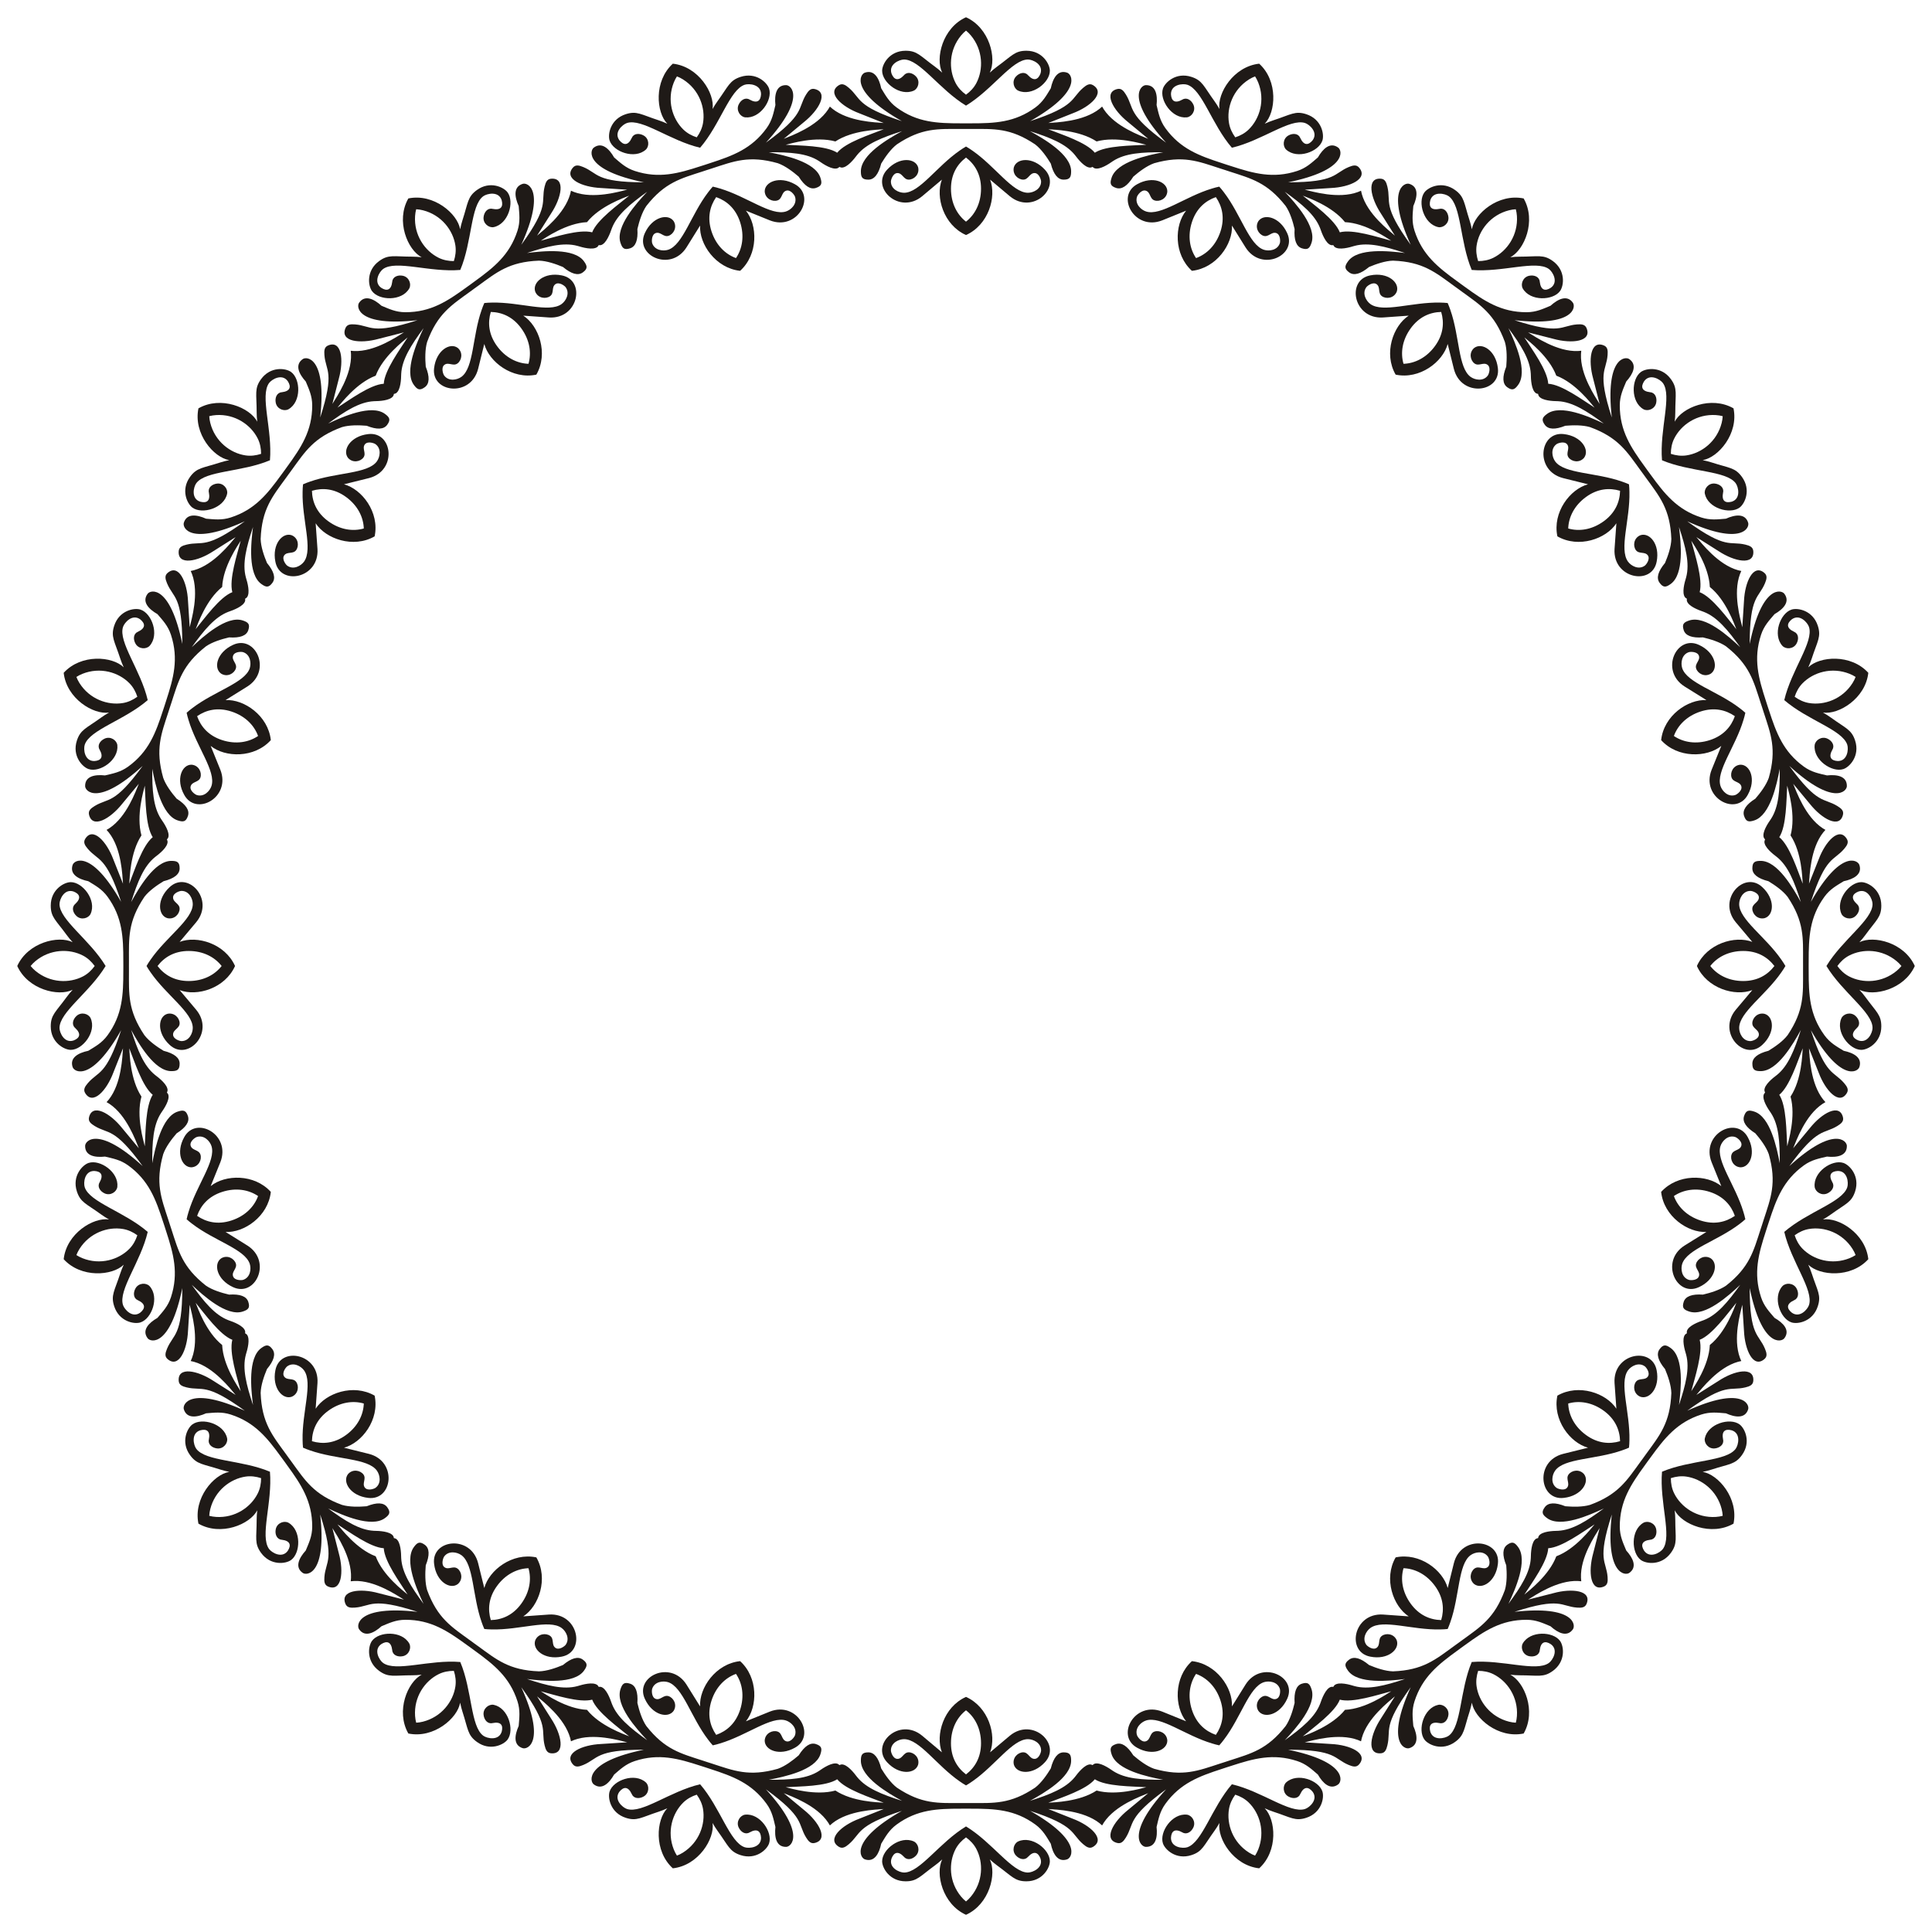
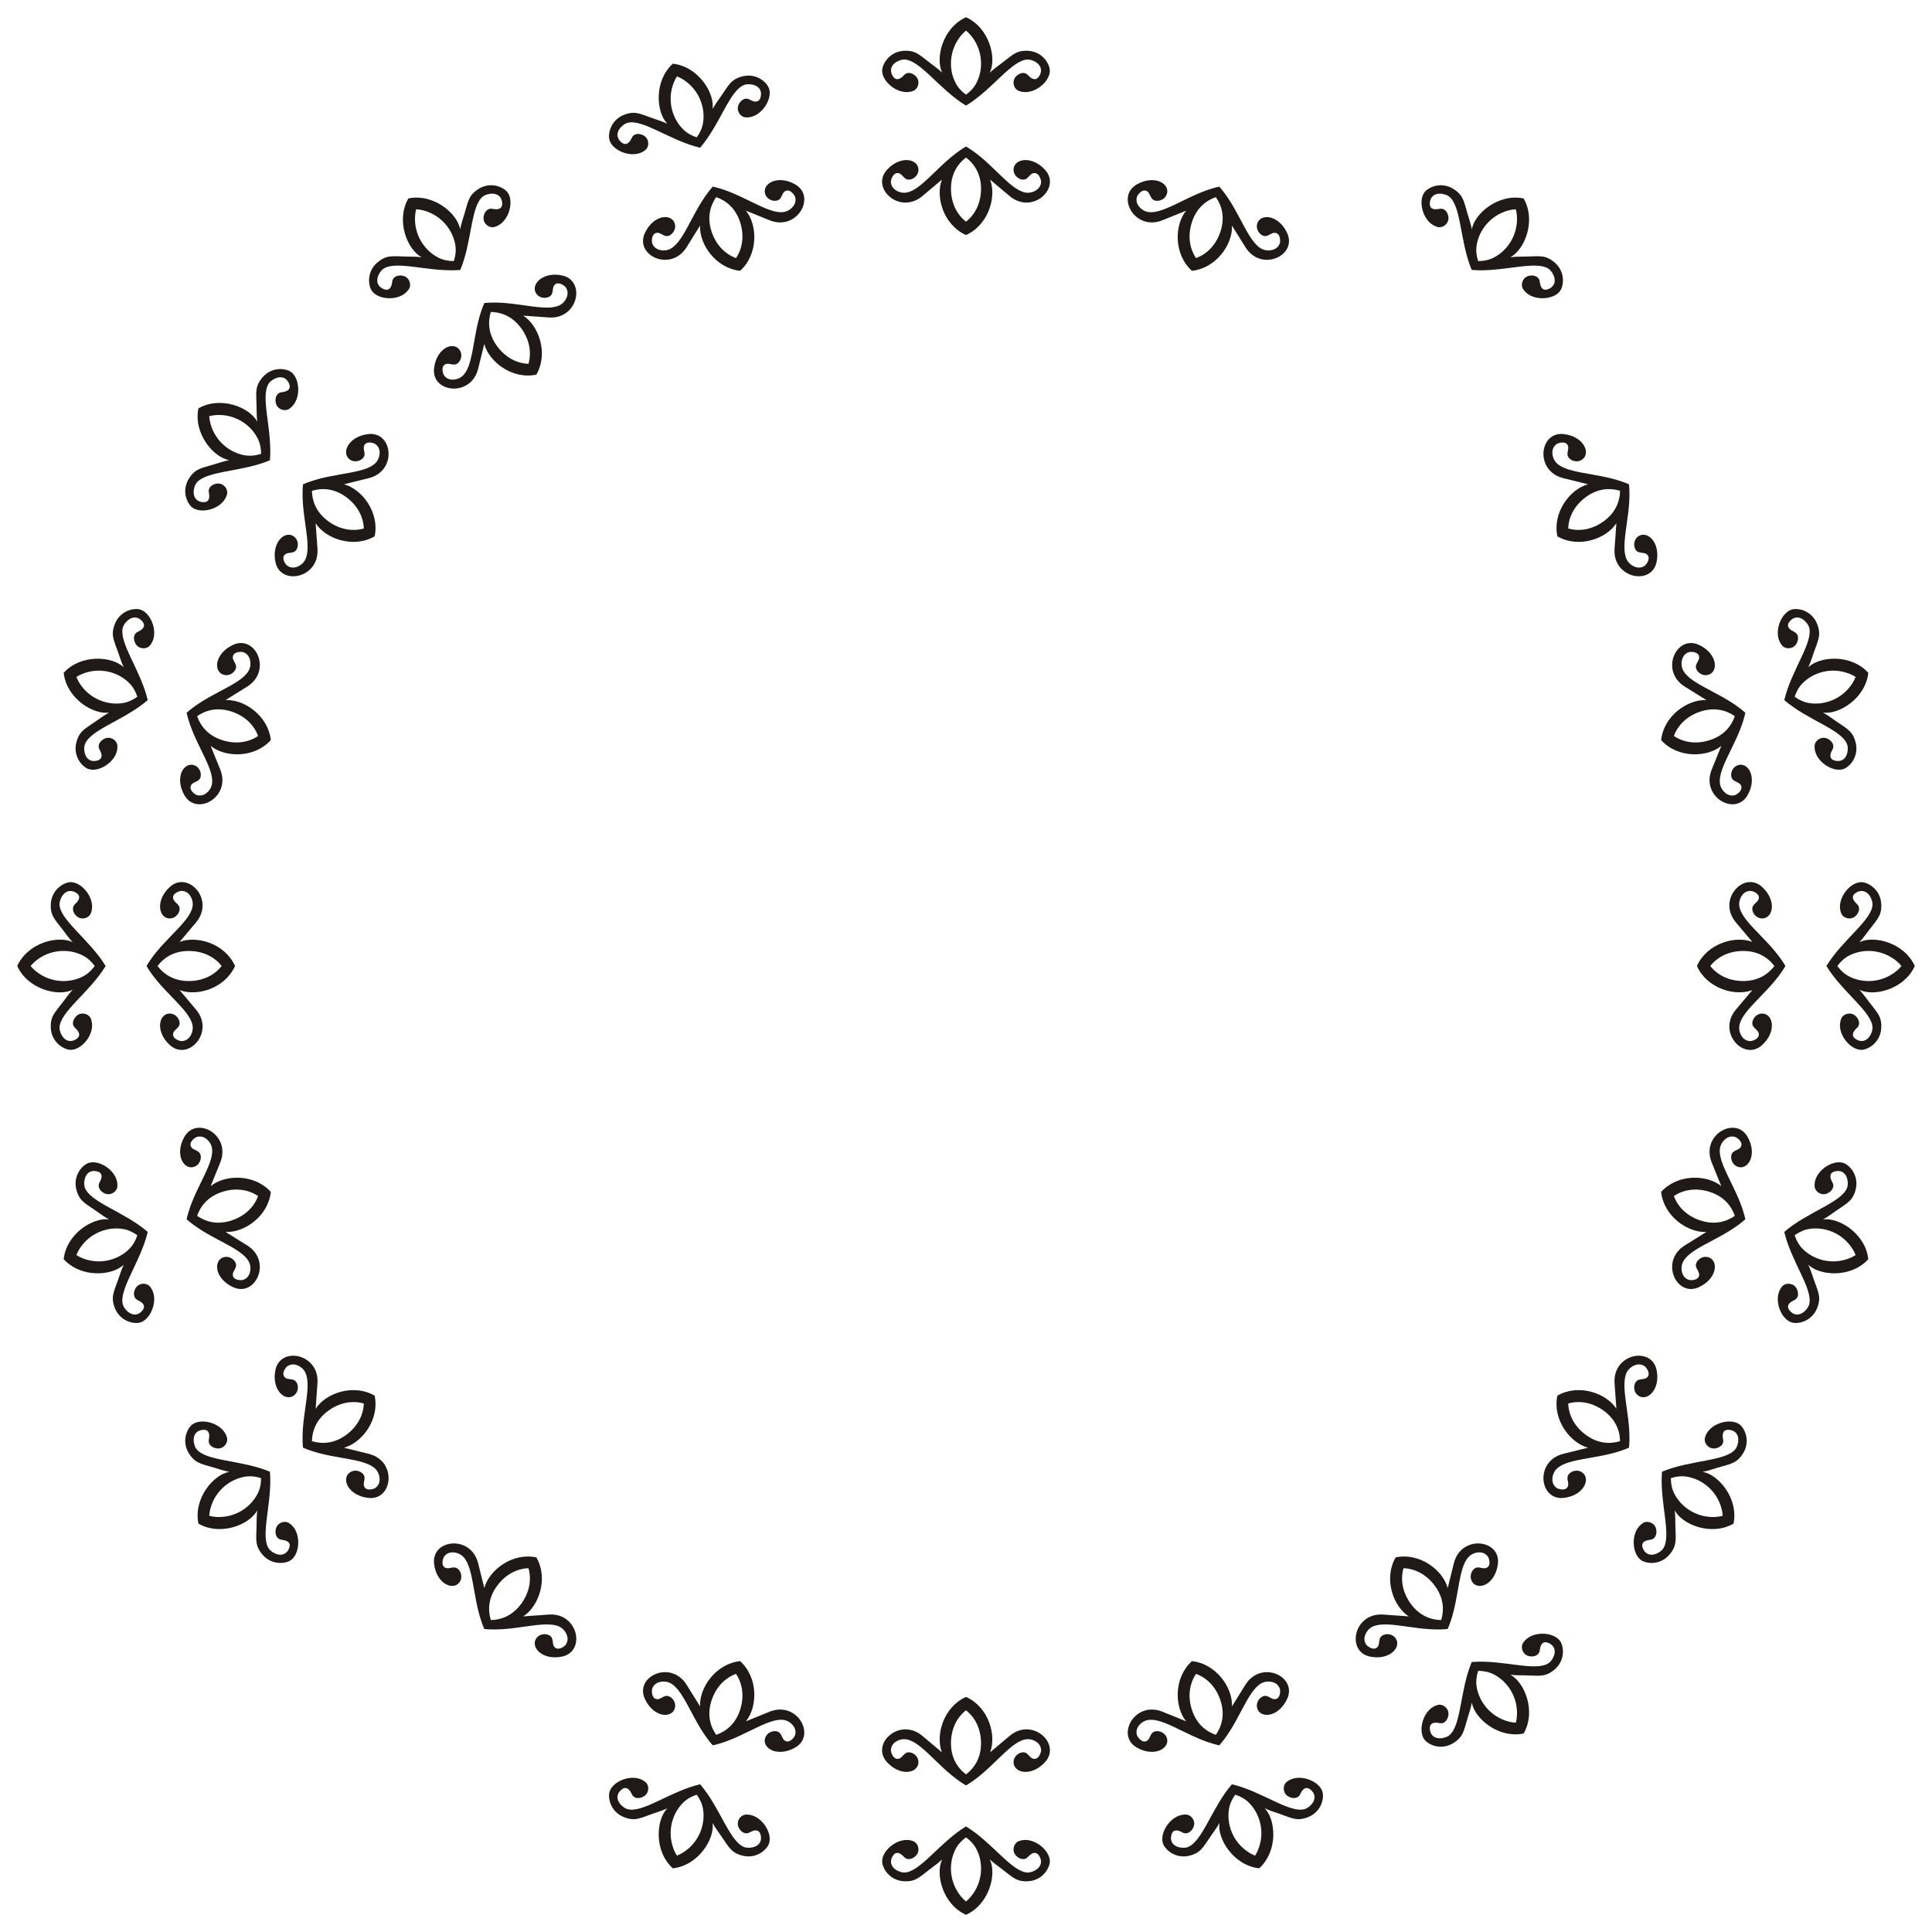
<svg xmlns="http://www.w3.org/2000/svg" enable-background="new 0 0 1629.099 1629.099" version="1.1" viewBox="0 0 1629.1 1629.1" xml:space="preserve">
  <g fill="#1F1A17">
-     <path d="m1041.6 115.8c-2.645-3.645-4.533-7.659-5.274-11.969-2.221-12.912 3.232-28.278 16.822-36.834 1.673-1.053 3.397-1.914 5.15-2.59 1.021 1.577 1.91 3.286 2.644 5.122 5.966 14.91 1.345 30.547-8.041 39.688-3.132 3.051-7.019 5.189-11.301 6.583zm20.177-62.1c-21.7 2.388-35.495 25.042-33.509 38.221-1.409-2.492-2.817-4.706-4.222-6.642-9.208-12.687-10.073-17.419-19.426-20.458-12.924-4.199-22.313 4.646-24.034 9.943-3.107 9.563 7.7 25.543 20.206 24.179 4.117-0.489 7.763-5.721 5.508-10.692-1.795-3.958-5.757-6.426-9.292-4.268-6.406 3.594-9.312 1.043-9.628-4.515-0.062-8.323 10.029-9.223 13.704-8.029 12.734 4.138 20.628 33.426 37.668 53.128 25.366-5.924 48.968-24.978 61.702-20.841 3.675 1.194 11.31 7.854 6.367 14.551-3.523 4.311-7.373 4.666-10.443-2.006-1.592-3.824-6.247-4.156-10.026-2.009-4.746 2.697-4.872 9.072-1.829 11.888 9.315 8.454 27.451 1.878 30.559-7.685 1.721-5.297-0.676-17.972-13.6-22.171-9.354-3.039-12.835 0.281-27.741 5.133-2.275 0.74-4.715 1.704-7.319 2.892 9.352-9.497 11.507-35.933-4.645-50.619z" />
    <path d="m1246.4 220.16c-1.389-4.284-1.944-8.685-1.317-13.013 1.878-12.967 11.812-25.896 27.381-29.833 1.917-0.485 3.822-0.771 5.698-0.871 0.484 1.815 0.801 3.716 0.932 5.689 1.066 16.024-8.16 29.467-19.912 35.26-3.922 1.933-8.279 2.766-12.782 2.768zm38.38-52.826c-21.375-4.434-41.496 12.847-43.68 25.996-0.57-2.805-1.224-5.346-1.963-7.621-4.837-14.912-4.197-19.679-12.154-25.46-10.994-7.987-22.657-2.477-25.93 2.029-5.91 8.135-0.57 26.673 11.745 29.239 4.067 0.807 9.151-3.042 8.543-8.467-0.484-4.319-3.49-7.89-7.519-6.93-7.203 1.438-9.179-1.886-7.762-7.269 2.513-7.935 12.389-5.673 15.515-3.402 10.833 7.87 9.289 38.164 19.407 62.168 25.955 2.205 54.29-8.624 65.122-0.754 3.126 2.271 8.329 10.964 1.559 15.806-4.682 3.011-8.454 2.16-9.312-5.135-0.332-4.128-4.657-5.884-8.914-5.009-5.347 1.098-7.437 7.123-5.413 10.741 6.247 10.919 25.527 10.269 31.438 2.135 3.274-4.506 4.911-17.301-6.083-25.288-7.957-5.781-12.293-3.699-27.97-3.691-2.392 1e-3 -5.01 0.164-7.855 0.489 11.83-6.142 22.049-30.618 11.226-49.577z" />
-     <path d="m1408.9 382.7c2e-3 -4.504 0.835-8.861 2.769-12.783 5.793-11.752 19.236-20.978 35.26-19.912 1.973 0.131 3.873 0.448 5.689 0.932-0.1 1.876-0.386 3.781-0.871 5.698-3.938 15.569-16.867 25.503-29.833 27.382-4.33 0.627-8.731 0.072-13.014-1.317zm52.825-38.38c-18.959-10.823-43.435-0.604-49.575 11.225 0.324-2.844 0.488-5.463 0.489-7.855 8e-3 -15.677 2.09-20.013-3.691-27.97-7.988-10.994-20.782-9.357-25.289-6.083-8.135 5.91-8.784 25.191 2.135 31.438 3.618 2.024 9.643-0.066 10.741-5.413 0.874-4.257-0.881-8.582-5.009-8.914-7.295-0.858-8.147-4.63-5.135-9.312 4.842-6.77 13.535-1.567 15.806 1.559 7.87 10.833-2.959 39.167-0.754 65.122 24.004 10.118 54.298 8.575 62.168 19.407 2.271 3.126 4.533 13.001-3.402 15.515-5.384 1.417-8.708-0.559-7.269-7.762 0.96-4.029-2.611-7.035-6.93-7.519-5.424-0.608-9.274 4.476-8.467 8.543 2.567 12.315 21.104 17.655 29.239 11.745 4.506-3.274 10.017-14.937 2.029-25.93-5.781-7.957-10.548-7.317-25.46-12.154-2.275-0.738-4.816-1.392-7.621-1.963 13.148-2.183 30.43-22.304 25.995-43.679z" />
    <path d="m1513.3 587.51c1.394-4.282 3.532-8.169 6.583-11.302 9.141-9.386 24.777-14.007 39.688-8.041 1.836 0.734 3.545 1.623 5.122 2.644-0.675 1.753-1.536 3.477-2.589 5.15-8.556 13.59-23.922 19.043-36.834 16.822-4.31-0.741-8.325-2.628-11.97-5.273zm62.101-20.178c-14.687-16.152-41.122-13.997-50.618-4.643 1.188-2.605 2.152-5.045 2.892-7.32 4.852-14.907 8.172-18.388 5.133-27.741-4.199-12.924-16.874-15.321-22.171-13.6-9.563 3.107-16.139 21.244-7.685 30.559 2.816 3.043 9.191 2.917 11.888-1.829 2.147-3.779 1.814-8.435-2.01-10.026-6.673-3.07-6.317-6.921-2.006-10.443 6.697-4.942 13.357 2.692 14.551 6.367 4.138 12.734-14.917 36.336-20.841 61.702 19.702 17.04 48.99 24.934 53.128 37.668 1.194 3.675 0.294 13.766-8.029 13.704-5.558-0.316-8.109-3.222-4.515-9.628 2.158-3.535-0.309-7.497-4.268-9.292-4.971-2.255-10.203 1.391-10.692 5.508-1.364 12.505 14.616 23.313 24.179 20.206 5.297-1.721 14.142-11.11 9.943-24.034-3.039-9.354-7.771-10.218-20.458-19.426-1.936-1.405-4.15-2.812-6.642-4.222 13.179 1.985 35.833-11.81 38.221-33.51z" />
    <path d="m1549.3 814.55c2.649-3.642 5.884-6.678 9.754-8.714 11.594-6.102 27.893-5.665 40.23 4.617 1.519 1.266 2.87 2.639 4.054 4.098-1.184 1.459-2.535 2.832-4.054 4.098-12.337 10.281-28.636 10.719-40.23 4.617-3.87-2.039-7.105-5.074-9.754-8.716zm65.297 0c-8.977-19.9-34.785-26.019-46.705-20.058 1.934-2.11 3.605-4.133 5.012-6.068 9.221-12.678 13.454-14.962 13.454-24.798 0-13.589-11.314-19.785-16.883-19.785-10.055 0-21.914 15.217-16.752 26.688 1.737 3.764 7.84 5.615 11.871 1.935 3.21-2.93 4.332-7.461 1.187-10.156-5.397-4.982-3.87-8.534 1.319-10.552 7.897-2.631 11.871 6.688 11.871 10.552 0 13.39-25.415 29.948-38.888 52.242 13.472 22.294 38.888 38.852 38.888 52.242 0 3.864-3.974 13.183-11.871 10.552-5.188-2.018-6.716-5.57-1.319-10.552 3.145-2.695 2.022-7.226-1.187-10.156-4.031-3.68-10.134-1.83-11.871 1.935-5.162 11.472 6.696 26.688 16.752 26.688 5.57 0 16.883-6.196 16.883-19.785 0-9.835-4.233-12.12-13.454-24.798-1.407-1.935-3.078-3.957-5.012-6.068 11.92 5.961 37.728-0.159 46.705-20.058z" />
    <path d="m1513.3 1041.6c3.645-2.645 7.659-4.533 11.969-5.274 12.912-2.221 28.278 3.232 36.834 16.822 1.053 1.673 1.914 3.397 2.589 5.15-1.577 1.021-3.286 1.91-5.122 2.644-14.91 5.966-30.547 1.345-39.688-8.041-3.049-3.132-5.188-7.019-6.582-11.301zm62.101 20.177c-2.388-21.7-25.042-35.495-38.221-33.509 2.492-1.409 4.706-2.817 6.642-4.222 12.687-9.208 17.419-10.073 20.458-19.426 4.199-12.924-4.646-22.313-9.943-24.034-9.563-3.107-25.543 7.7-24.179 20.206 0.489 4.117 5.721 7.763 10.692 5.508 3.958-1.795 6.426-5.757 4.268-9.292-3.594-6.406-1.043-9.312 4.515-9.628 8.323-0.062 9.223 10.029 8.029 13.704-4.138 12.734-33.426 20.628-53.128 37.668 5.924 25.366 24.978 48.968 20.841 61.702-1.194 3.675-7.854 11.31-14.551 6.367-4.311-3.523-4.666-7.373 2.006-10.443 3.824-1.592 4.156-6.247 2.01-10.026-2.697-4.746-9.073-4.872-11.888-1.829-8.454 9.315-1.878 27.451 7.685 30.559 5.297 1.721 17.972-0.676 22.171-13.6 3.039-9.354-0.281-12.835-5.133-27.741-0.74-2.275-1.704-4.715-2.892-7.319 9.495 9.352 35.931 11.507 50.618-4.645z" />
    <path d="m1408.9 1246.4c4.284-1.389 8.685-1.944 13.013-1.317 12.967 1.878 25.896 11.812 29.833 27.381 0.485 1.917 0.771 3.822 0.871 5.698-1.815 0.484-3.716 0.801-5.689 0.932-16.024 1.066-29.467-8.16-35.26-19.912-1.933-3.922-2.766-8.279-2.768-12.782zm52.825 38.38c4.434-21.375-12.847-41.496-25.996-43.68 2.806-0.57 5.346-1.224 7.621-1.963 14.912-4.837 19.679-4.197 25.46-12.154 7.988-10.994 2.477-22.657-2.029-25.93-8.135-5.91-26.673-0.57-29.239 11.745-0.807 4.067 3.042 9.151 8.467 8.543 4.319-0.484 7.89-3.49 6.93-7.519-1.438-7.203 1.886-9.179 7.269-7.762 7.935 2.513 5.673 12.389 3.402 15.515-7.87 10.833-38.164 9.289-62.168 19.407-2.205 25.955 8.624 54.29 0.754 65.122-2.271 3.126-10.964 8.329-15.806 1.559-3.011-4.682-2.16-8.454 5.135-9.312 4.128-0.332 5.884-4.657 5.009-8.914-1.098-5.347-7.123-7.437-10.741-5.413-10.919 6.247-10.269 25.527-2.135 31.438 4.506 3.274 17.301 4.911 25.289-6.083 5.781-7.957 3.699-12.293 3.691-27.97-1e-3 -2.392-0.164-5.01-0.489-7.855 6.141 11.83 30.617 22.049 49.576 11.226z" />
    <path d="m1246.4 1408.9c4.504 2e-3 8.861 0.835 12.783 2.769 11.752 5.793 20.978 19.236 19.912 35.26-0.131 1.973-0.448 3.873-0.932 5.689-1.876-0.1-3.781-0.386-5.698-0.871-15.569-3.938-25.503-16.867-27.381-29.833-0.628-4.33-0.074-8.731 1.316-13.014zm38.38 52.825c10.823-18.959 0.604-43.435-11.225-49.575 2.844 0.324 5.463 0.488 7.855 0.489 15.677 8e-3 20.013 2.09 27.97-3.691 10.994-7.988 9.357-20.782 6.083-25.289-5.91-8.135-25.191-8.784-31.438 2.135-2.024 3.618 0.066 9.643 5.413 10.741 4.257 0.874 8.582-0.881 8.914-5.009 0.858-7.295 4.63-8.147 9.312-5.135 6.77 4.842 1.567 13.535-1.559 15.806-10.833 7.87-39.167-2.959-65.122-0.754-10.118 24.004-8.575 54.298-19.407 62.168-3.126 2.271-13.001 4.533-15.515-3.402-1.417-5.384 0.559-8.708 7.762-7.269 4.029 0.96 7.035-2.611 7.519-6.93 0.608-5.424-4.476-9.274-8.543-8.467-12.315 2.567-17.655 21.104-11.745 29.239 3.274 4.506 14.937 10.017 25.93 2.029 7.957-5.781 7.317-10.548 12.154-25.46 0.738-2.275 1.392-4.816 1.963-7.621 2.183 13.148 22.303 30.43 43.679 25.995z" />
    <path d="m1041.6 1513.3c4.282 1.394 8.169 3.532 11.302 6.583 9.386 9.141 14.007 24.777 8.041 39.688-0.734 1.836-1.623 3.545-2.644 5.122-1.753-0.675-3.477-1.536-5.15-2.589-13.59-8.556-19.043-23.922-16.822-36.834 0.74-4.31 2.627-8.325 5.273-11.97zm20.177 62.101c16.152-14.687 13.997-41.122 4.644-50.618 2.605 1.188 5.045 2.152 7.319 2.892 14.907 4.852 18.388 8.172 27.741 5.133 12.924-4.199 15.321-16.874 13.6-22.171-3.107-9.563-21.244-16.139-30.559-7.685-3.043 2.816-2.917 9.191 1.829 11.888 3.779 2.147 8.435 1.814 10.026-2.01 3.07-6.673 6.921-6.317 10.443-2.006 4.942 6.697-2.692 13.357-6.367 14.551-12.734 4.138-36.336-14.917-61.702-20.841-17.04 19.702-24.934 48.99-37.668 53.128-3.675 1.194-13.766 0.294-13.704-8.029 0.316-5.558 3.222-8.109 9.628-4.515 3.535 2.158 7.497-0.309 9.292-4.268 2.255-4.971-1.391-10.203-5.508-10.692-12.505-1.364-23.313 14.616-20.206 24.179 1.721 5.297 11.11 14.142 24.034 9.943 9.354-3.039 10.218-7.771 19.426-20.458 1.405-1.936 2.812-4.15 4.222-6.642-1.985 13.179 11.811 35.833 33.51 38.221z" />
    <path d="m814.55 1549.3c3.642 2.649 6.677 5.884 8.714 9.754 6.102 11.594 5.665 27.893-4.617 40.23-1.266 1.519-2.639 2.87-4.098 4.054-1.459-1.184-2.832-2.535-4.098-4.054-10.281-12.337-10.719-28.636-4.617-40.23 2.038-3.87 5.074-7.105 8.716-9.754zm0 65.297c19.9-8.977 26.019-34.785 20.058-46.705 2.11 1.934 4.133 3.605 6.068 5.012 12.678 9.221 14.962 13.454 24.798 13.454 13.589 0 19.785-11.314 19.785-16.883 0-10.055-15.217-21.914-26.688-16.752-3.764 1.737-5.615 7.84-1.935 11.871 2.93 3.21 7.461 4.332 10.156 1.187 4.982-5.397 8.534-3.87 10.552 1.319 2.631 7.897-6.688 11.871-10.552 11.871-13.39 0-29.948-25.415-52.242-38.888-22.294 13.472-38.852 38.888-52.242 38.888-3.864 0-13.183-3.974-10.552-11.871 2.018-5.188 5.57-6.716 10.552-1.319 2.695 3.145 7.226 2.022 10.156-1.187 3.68-4.031 1.83-10.134-1.935-11.871-11.472-5.162-26.688 6.696-26.688 16.752 0 5.57 6.196 16.883 19.785 16.883 9.835 0 12.12-4.233 24.798-13.454 1.935-1.407 3.957-3.078 6.068-5.012-5.962 11.92 0.158 37.728 20.058 46.705z" />
    <path d="m587.51 1513.3c2.645 3.645 4.533 7.659 5.274 11.969 2.221 12.912-3.232 28.278-16.822 36.834-1.673 1.053-3.397 1.914-5.15 2.589-1.021-1.577-1.91-3.286-2.644-5.122-5.966-14.91-1.345-30.547 8.041-39.688 3.132-3.049 7.018-5.188 11.301-6.582zm-20.178 62.101c21.7-2.388 35.495-25.042 33.509-38.221 1.409 2.492 2.817 4.706 4.222 6.642 9.208 12.687 10.073 17.419 19.426 20.458 12.924 4.199 22.313-4.646 24.034-9.943 3.107-9.563-7.7-25.543-20.206-24.179-4.117 0.489-7.763 5.721-5.508 10.692 1.795 3.958 5.757 6.426 9.292 4.268 6.406-3.594 9.312-1.043 9.628 4.515 0.062 8.323-10.029 9.223-13.704 8.029-12.734-4.138-20.628-33.426-37.668-53.128-25.366 5.924-48.968 24.978-61.702 20.841-3.675-1.194-11.31-7.854-6.367-14.551 3.523-4.311 7.373-4.666 10.443 2.006 1.591 3.824 6.247 4.156 10.026 2.01 4.746-2.697 4.872-9.073 1.829-11.888-9.315-8.454-27.451-1.878-30.559 7.685-1.721 5.297 0.676 17.972 13.6 22.171 9.354 3.039 12.835-0.281 27.741-5.133 2.275-0.74 4.715-1.704 7.32-2.892-9.353 9.495-11.508 35.931 4.644 50.618z" />
-     <path d="m382.7 1408.9c1.389 4.284 1.944 8.685 1.317 13.013-1.878 12.967-11.812 25.896-27.382 29.833-1.917 0.485-3.822 0.771-5.698 0.871-0.484-1.815-0.801-3.716-0.932-5.689-1.066-16.024 8.16-29.467 19.912-35.26 3.922-1.933 8.279-2.766 12.783-2.768zm-38.38 52.825c21.375 4.434 41.496-12.847 43.68-25.996 0.57 2.806 1.224 5.346 1.963 7.621 4.837 14.912 4.197 19.679 12.154 25.46 10.994 7.988 22.657 2.477 25.93-2.029 5.91-8.135 0.57-26.673-11.745-29.239-4.066-0.807-9.151 3.042-8.543 8.467 0.484 4.319 3.49 7.89 7.519 6.93 7.203-1.438 9.179 1.886 7.762 7.269-2.513 7.935-12.389 5.673-15.515 3.402-10.833-7.87-9.289-38.164-19.407-62.168-25.955-2.205-54.29 8.624-65.122 0.754-3.126-2.271-8.329-10.964-1.559-15.806 4.682-3.011 8.454-2.16 9.312 5.135 0.332 4.128 4.657 5.884 8.914 5.009 5.347-1.098 7.437-7.123 5.413-10.741-6.247-10.919-25.527-10.269-31.438-2.135-3.274 4.506-4.911 17.301 6.083 25.289 7.957 5.781 12.293 3.699 27.97 3.691 2.392-1e-3 5.01-0.164 7.855-0.489-11.831 6.141-22.049 30.617-11.226 49.576z" />
    <path d="m220.16 1246.4c-2e-3 4.504-0.835 8.861-2.769 12.783-5.793 11.752-19.236 20.978-35.26 19.912-1.973-0.131-3.873-0.448-5.689-0.932 0.1-1.876 0.387-3.781 0.871-5.698 3.938-15.569 16.867-25.503 29.833-27.381 4.329-0.628 8.73-0.074 13.014 1.316zm-52.826 38.38c18.959 10.823 43.435 0.604 49.575-11.225-0.325 2.844-0.488 5.463-0.489 7.855-8e-3 15.677-2.09 20.013 3.691 27.97 7.987 10.994 20.782 9.357 25.288 6.083 8.135-5.91 8.784-25.191-2.135-31.438-3.618-2.024-9.643 0.066-10.741 5.413-0.874 4.257 0.881 8.582 5.009 8.914 7.295 0.858 8.147 4.63 5.135 9.312-4.842 6.77-13.535 1.567-15.806-1.559-7.87-10.833 2.959-39.167 0.754-65.122-24.004-10.118-54.298-8.575-62.168-19.407-2.271-3.126-4.533-13.001 3.402-15.515 5.384-1.417 8.708 0.559 7.269 7.762-0.96 4.029 2.611 7.035 6.93 7.519 5.425 0.608 9.274-4.476 8.467-8.543-2.567-12.315-21.104-17.655-29.239-11.745-4.506 3.274-10.017 14.937-2.029 25.93 5.781 7.957 10.548 7.317 25.46 12.154 2.275 0.738 4.816 1.392 7.621 1.963-13.146 2.183-30.428 22.303-25.994 43.679z" />
    <path d="m115.8 1041.6c-1.394 4.282-3.532 8.169-6.583 11.302-9.141 9.386-24.777 14.007-39.688 8.041-1.836-0.734-3.545-1.623-5.122-2.644 0.675-1.753 1.536-3.477 2.59-5.15 8.556-13.59 23.922-19.043 36.834-16.822 4.31 0.74 8.324 2.627 11.969 5.273zm-62.1 20.177c14.687 16.152 41.123 13.997 50.618 4.644-1.188 2.605-2.152 5.045-2.892 7.319-4.852 14.907-8.172 18.388-5.133 27.741 4.199 12.924 16.874 15.321 22.171 13.6 9.563-3.107 16.139-21.244 7.685-30.559-2.816-3.043-9.191-2.917-11.888 1.829-2.147 3.779-1.814 8.435 2.009 10.026 6.673 3.07 6.317 6.921 2.006 10.443-6.697 4.942-13.357-2.692-14.551-6.367-4.138-12.734 14.917-36.336 20.841-61.702-19.702-17.04-48.99-24.934-53.128-37.668-1.194-3.675-0.294-13.766 8.029-13.704 5.558 0.316 8.109 3.222 4.515 9.628-2.158 3.535 0.309 7.497 4.268 9.292 4.971 2.255 10.203-1.391 10.692-5.508 1.364-12.505-14.616-23.313-24.179-20.206-5.297 1.721-14.142 11.11-9.943 24.034 3.039 9.354 7.771 10.218 20.458 19.426 1.936 1.405 4.15 2.812 6.642 4.222-13.179-1.985-35.833 11.811-38.22 33.51z" />
    <path d="m79.846 814.55c-2.649 3.642-5.884 6.677-9.754 8.714-11.594 6.102-27.893 5.665-40.23-4.617-1.519-1.266-2.87-2.639-4.054-4.098 1.184-1.459 2.535-2.832 4.054-4.098 12.337-10.281 28.636-10.719 40.23-4.617 3.87 2.038 7.105 5.074 9.754 8.716zm-65.296 0c8.977 19.9 34.785 26.019 46.705 20.058-1.934 2.11-3.606 4.133-5.012 6.068-9.221 12.678-13.454 14.962-13.454 24.798 0 13.589 11.314 19.785 16.883 19.785 10.055 0 21.914-15.217 16.752-26.688-1.737-3.764-7.84-5.615-11.871-1.935-3.21 2.93-4.332 7.461-1.187 10.156 5.397 4.982 3.869 8.534-1.319 10.552-7.897 2.631-11.871-6.688-11.871-10.552 0-13.39 25.415-29.948 38.888-52.242-13.472-22.294-38.888-38.852-38.888-52.242 0-3.864 3.974-13.183 11.871-10.552 5.188 2.018 6.716 5.57 1.319 10.552-3.145 2.695-2.023 7.226 1.187 10.156 4.031 3.68 10.134 1.83 11.871-1.935 5.162-11.472-6.696-26.688-16.752-26.688-5.57 0-16.883 6.196-16.883 19.785 0 9.835 4.233 12.12 13.454 24.798 1.407 1.935 3.078 3.957 5.012 6.068-11.921-5.962-37.729 0.158-46.705 20.058z" />
    <path d="m115.8 587.51c-3.645 2.645-7.659 4.533-11.969 5.274-12.912 2.221-28.278-3.232-36.834-16.822-1.053-1.673-1.914-3.397-2.59-5.15 1.577-1.021 3.286-1.91 5.122-2.644 14.91-5.966 30.547-1.345 39.688 8.041 3.051 3.132 5.189 7.018 6.583 11.301zm-62.1-20.178c2.388 21.7 25.042 35.495 38.221 33.509-2.492 1.409-4.706 2.817-6.642 4.222-12.687 9.208-17.419 10.073-20.458 19.426-4.199 12.924 4.646 22.313 9.943 24.034 9.563 3.107 25.543-7.7 24.179-20.206-0.489-4.117-5.721-7.763-10.692-5.508-3.958 1.795-6.426 5.757-4.268 9.292 3.594 6.406 1.043 9.312-4.515 9.628-8.323 0.062-9.223-10.029-8.029-13.704 4.138-12.734 33.426-20.628 53.128-37.668-5.924-25.366-24.978-48.968-20.841-61.702 1.194-3.675 7.854-11.31 14.551-6.367 4.311 3.523 4.666 7.373-2.006 10.443-3.824 1.591-4.156 6.247-2.009 10.026 2.697 4.746 9.072 4.872 11.888 1.829 8.454-9.315 1.878-27.451-7.685-30.559-5.297-1.721-17.972 0.676-22.171 13.6-3.039 9.354 0.281 12.835 5.133 27.741 0.74 2.275 1.704 4.715 2.892 7.32-9.497-9.353-35.933-11.508-50.619 4.644z" />
    <path d="m220.16 382.7c-4.284 1.389-8.685 1.944-13.013 1.317-12.967-1.878-25.896-11.812-29.833-27.382-0.485-1.917-0.771-3.822-0.871-5.698 1.815-0.484 3.716-0.801 5.689-0.932 16.024-1.066 29.467 8.16 35.26 19.912 1.933 3.922 2.766 8.279 2.768 12.783zm-52.826-38.38c-4.434 21.375 12.847 41.496 25.996 43.68-2.805 0.57-5.346 1.224-7.621 1.963-14.912 4.837-19.679 4.197-25.46 12.154-7.987 10.994-2.477 22.657 2.029 25.93 8.135 5.91 26.673 0.57 29.239-11.745 0.807-4.066-3.042-9.151-8.467-8.543-4.319 0.484-7.89 3.49-6.93 7.519 1.438 7.203-1.886 9.179-7.269 7.762-7.935-2.513-5.673-12.389-3.402-15.515 7.87-10.833 38.164-9.289 62.168-19.407 2.205-25.955-8.624-54.29-0.754-65.122 2.271-3.126 10.964-8.329 15.806-1.559 3.011 4.682 2.16 8.454-5.135 9.312-4.128 0.332-5.884 4.657-5.009 8.914 1.098 5.347 7.123 7.437 10.741 5.413 10.919-6.247 10.269-25.527 2.135-31.438-4.506-3.274-17.301-4.911-25.288 6.083-5.781 7.957-3.699 12.293-3.691 27.97 1e-3 2.392 0.164 5.01 0.489 7.855-6.142-11.831-30.618-22.049-49.577-11.226z" />
    <path d="m382.7 220.16c-4.504-2e-3 -8.861-0.835-12.783-2.769-11.752-5.793-20.978-19.236-19.912-35.26 0.131-1.973 0.448-3.873 0.932-5.689 1.876 0.1 3.781 0.387 5.698 0.871 15.569 3.938 25.503 16.867 27.382 29.833 0.627 4.329 0.072 8.73-1.317 13.014zm-38.38-52.826c-10.823 18.959-0.604 43.435 11.225 49.575-2.844-0.325-5.463-0.488-7.855-0.489-15.677-8e-3 -20.013-2.09-27.97 3.691-10.994 7.987-9.357 20.782-6.083 25.288 5.91 8.135 25.191 8.784 31.438-2.135 2.024-3.618-0.066-9.643-5.413-10.741-4.257-0.874-8.582 0.881-8.914 5.009-0.858 7.295-4.63 8.147-9.312 5.135-6.77-4.842-1.567-13.535 1.559-15.806 10.833-7.87 39.167 2.959 65.122 0.754 10.118-24.004 8.575-54.298 19.407-62.168 3.126-2.271 13.001-4.533 15.515 3.402 1.417 5.384-0.559 8.708-7.762 7.269-4.029-0.96-7.035 2.611-7.519 6.93-0.608 5.425 4.476 9.274 8.543 8.467 12.315-2.567 17.655-21.104 11.745-29.239-3.274-4.506-14.937-10.017-25.93-2.029-7.957 5.781-7.317 10.548-12.154 25.46-0.738 2.275-1.392 4.816-1.963 7.621-2.183-13.146-22.304-30.428-43.679-25.994z" />
    <path d="m587.51 115.8c-4.282-1.394-8.169-3.532-11.302-6.583-9.386-9.141-14.007-24.777-8.041-39.688 0.734-1.836 1.623-3.545 2.644-5.122 1.753 0.675 3.477 1.536 5.15 2.59 13.59 8.556 19.043 23.922 16.822 36.834-0.741 4.31-2.628 8.324-5.273 11.969zm-20.178-62.1c-16.152 14.687-13.997 41.123-4.643 50.618-2.605-1.188-5.045-2.152-7.32-2.892-14.907-4.852-18.388-8.172-27.741-5.133-12.924 4.199-15.321 16.874-13.6 22.171 3.107 9.563 21.244 16.139 30.559 7.685 3.043-2.816 2.917-9.191-1.829-11.888-3.779-2.147-8.435-1.814-10.026 2.009-3.07 6.673-6.921 6.317-10.443 2.006-4.942-6.697 2.692-13.357 6.367-14.551 12.734-4.138 36.336 14.917 61.702 20.841 17.04-19.702 24.934-48.99 37.668-53.128 3.675-1.194 13.766-0.294 13.704 8.029-0.316 5.558-3.222 8.109-9.628 4.515-3.535-2.158-7.497 0.309-9.292 4.268-2.255 4.971 1.391 10.203 5.508 10.692 12.505 1.364 23.313-14.616 20.206-24.179-1.721-5.297-11.11-14.142-24.034-9.943-9.354 3.039-10.218 7.771-19.426 20.458-1.405 1.936-2.812 4.15-4.222 6.642 1.985-13.179-11.81-35.833-33.51-38.22z" />
    <path d="m814.55 79.846c-3.642-2.649-6.678-5.884-8.714-9.754-6.102-11.594-5.665-27.893 4.617-40.23 1.266-1.519 2.639-2.87 4.098-4.054 1.459 1.184 2.832 2.535 4.098 4.054 10.281 12.337 10.719 28.636 4.617 40.23-2.039 3.87-5.074 7.105-8.716 9.754zm0-65.296c-19.9 8.977-26.019 34.785-20.058 46.705-2.11-1.934-4.133-3.606-6.068-5.012-12.678-9.221-14.962-13.454-24.798-13.454-13.589 0-19.785 11.314-19.785 16.883 0 10.055 15.217 21.914 26.688 16.752 3.764-1.737 5.615-7.84 1.935-11.871-2.93-3.21-7.461-4.332-10.156-1.187-4.982 5.397-8.534 3.869-10.552-1.319-2.631-7.897 6.688-11.871 10.552-11.871 13.39 0 29.948 25.415 52.242 38.888 22.294-13.472 38.852-38.888 52.242-38.888 3.864 0 13.183 3.974 10.552 11.871-2.018 5.188-5.57 6.716-10.552 1.319-2.695-3.145-7.226-2.023-10.156 1.187-3.68 4.031-1.83 10.134 1.935 11.871 11.472 5.162 26.688-6.696 26.688-16.752 0-5.57-6.196-16.883-19.785-16.883-9.835 0-12.12 4.233-24.798 13.454-1.935 1.407-3.957 3.078-6.068 5.012 5.961-11.921-0.159-37.729-20.058-46.705z" />
    <path d="m1028.1 157.37c-2.001 0.418-4.027 0.946-6.073 1.589-22.676 6.757-43.26 23.39-55.664 19.36-4.215-1.369-9.604-6.298-7.603-12.456 0.461-1.418 3.823-6.247 7.47-5.062 4.027 1.308 3.101 6.832 7.32 8.203 4.226 1.373 10.316-1.404 10.76-7.507 0.128-8.132-12.359-13.499-25.463-6.147-18.348 10.059-2.088 39.647 21.171 30.456l20.127-8.162c-9.849 12.148-10.494 36.812 4.89 50.713 20.617-2.205 34.592-22.536 33.765-38.154l11.486 18.433c13.414 21.107 43.96 6.726 35.029-12.196-6.28-13.65-19.537-16.648-24.213-9.994-3.227 5.199 0.067 11.025 4.293 12.398 4.219 1.371 6.717-3.642 10.744-2.334 3.646 1.185 3.528 7.068 3.068 8.486-2.001 6.158-9.257 6.978-13.472 5.608-12.404-4.03-19.28-29.586-33.654-48.381-1.279-1.72-2.608-3.338-3.981-4.853zm-19.575 60.246c-5.331-7.88-7.265-18.646-3.468-30.331 3.704-11.401 11.252-17.942 20.173-21.08 5.373 7.782 7.634 17.51 3.93 28.911-3.798 11.686-11.69 19.258-20.635 22.5z" />
-     <path d="m1220.7 255.52c-2.033-0.22-4.123-0.345-6.267-0.366-23.654-0.581-48.371 8.877-58.922 1.211-3.585-2.605-7.187-8.958-3.382-14.196 0.876-1.206 5.567-4.76 8.668-2.506 3.426 2.489 0.838 7.456 4.427 10.064 3.595 2.612 10.245 1.853 12.553-3.814 2.634-7.694-7.583-16.657-22.318-13.715-20.558 3.897-14.237 37.061 10.723 35.508l21.664-1.543c-13.121 8.51-21.355 31.767-11.021 49.742 20.289 4.274 39.863-10.744 43.902-25.853l5.227 21.08c6.236 24.219 39.73 19.982 37.083-0.774-1.755-14.923-13.436-21.87-19.94-16.987-4.676 3.947-3.343 10.506 0.252 13.118 3.589 2.608 7.514-1.388 10.939 1.1 3.102 2.254 1.172 7.812 0.295 9.019-3.806 5.238-10.961 3.776-14.546 1.171-10.551-7.666-9.194-34.096-17.056-56.413-0.679-2.032-1.444-3.981-2.281-5.846zm-37.235 51.248c-2.635-9.142-1.147-19.979 6.074-29.918 7.046-9.698 16.245-13.587 25.699-13.814 2.705 9.061 1.849 19.012-5.197 28.71-7.22 9.94-17.067 14.703-26.576 15.022z" />
    <path d="m1373.6 408.39c-1.865-0.838-3.814-1.602-5.847-2.284-22.317-7.862-48.747-6.505-56.413-17.056-2.605-3.585-4.068-10.74 1.171-14.546 1.206-0.876 6.765-2.807 9.019 0.295 2.489 3.425-1.507 7.35 1.1 10.939 2.612 3.595 9.171 4.928 13.118 0.252 4.883-6.504-2.064-18.185-16.987-19.94-20.756-2.647-24.993 30.848-0.774 37.083l21.08 5.227c-15.109 4.039-30.127 23.613-25.853 43.902 17.975 10.335 41.232 2.1 49.742-11.021l-1.543 21.664c-1.554 24.96 31.611 31.281 35.508 10.723 2.943-14.735-6.02-24.952-13.714-22.318-5.667 2.309-6.426 8.958-3.814 12.553 2.608 3.589 7.575 1.001 10.064 4.427 2.254 3.102-1.3 7.792-2.506 8.669-5.238 3.806-11.591 0.204-14.196-3.382-7.666-10.551 1.793-35.268 1.211-58.922-0.021-2.143-0.146-4.232-0.366-6.265zm-51.249 37.234c0.319-9.509 5.083-19.355 15.022-26.577 9.698-7.046 19.649-7.902 28.71-5.197-0.227 9.454-4.116 18.653-13.814 25.699-9.939 7.223-20.776 8.71-29.918 6.075z" />
    <path d="m1471.7 601.02c-1.515-1.373-3.133-2.702-4.855-3.979-18.795-14.374-44.351-21.25-48.381-33.654-1.37-4.215-0.55-11.471 5.608-13.472 1.418-0.461 7.301-0.579 8.486 3.068 1.308 4.027-3.705 6.525-2.334 10.744 1.373 4.226 7.199 7.52 12.398 4.293 6.654-4.676 3.656-17.933-9.994-24.213-18.922-8.931-33.302 21.615-12.196 35.029l18.433 11.486c-15.617-0.827-35.949 13.148-38.154 33.765 13.902 15.384 38.565 14.739 50.713 4.89l-8.162 20.127c-9.191 23.259 20.398 39.518 30.456 21.171 7.352-13.104 1.985-25.591-6.147-25.463-6.103 0.445-8.88 6.534-7.507 10.76 1.371 4.219 6.895 3.293 8.203 7.32 1.185 3.647-3.644 7.009-5.062 7.47-6.158 2.001-11.087-3.388-12.456-7.603-4.03-12.404 12.603-32.988 19.36-55.664 0.645-2.047 1.173-4.073 1.591-6.075zm-60.246 19.576c3.242-8.945 10.815-16.838 22.5-20.634 11.401-3.704 21.129-1.443 28.911 3.93-3.138 8.921-9.679 16.468-21.08 20.173-11.685 3.796-22.451 1.862-30.331-3.469z" />
    <path d="m1505.5 814.55c-1.016-1.774-2.144-3.538-3.388-5.285-13.433-19.478-35.614-33.915-35.614-46.957 0-4.432 3.022-11.08 9.497-11.08 1.491 0 7.123 1.706 7.123 5.54 0 4.234-5.54 5.06-5.54 9.497 0 4.444 4.523 9.377 10.464 7.914 7.773-2.391 9.019-15.925-2.023-26.117-15.236-14.341-38.352 10.266-22.423 29.546l13.982 16.62c-14.597-5.613-38.253 1.395-46.72 20.322 8.468 18.926 32.123 25.935 46.72 20.322l-13.982 16.62c-15.928 19.28 7.187 43.887 22.423 29.546 11.042-10.191 9.796-23.725 2.023-26.117-5.942-1.463-10.464 3.47-10.464 7.914 0 4.437 5.54 5.263 5.54 9.497 0 3.834-5.632 5.54-7.123 5.54-6.475 0-9.497-6.648-9.497-11.08 0-13.042 22.18-27.479 35.614-46.957 1.244-1.747 2.372-3.511 3.388-5.285zm-63.347 0c5.847-7.505 15.489-12.672 27.775-12.672 11.988 0 20.541 5.157 26.282 12.672-5.741 7.515-14.294 12.671-26.282 12.671-12.286 0-21.927-5.166-27.775-12.671z" />
    <path d="m1471.7 1028.1c-0.418-2.001-0.946-4.027-1.589-6.073-6.757-22.676-23.39-43.26-19.36-55.664 1.37-4.215 6.298-9.604 12.456-7.603 1.418 0.461 6.247 3.823 5.062 7.47-1.308 4.027-6.832 3.101-8.203 7.32-1.373 4.226 1.404 10.316 7.507 10.76 8.132 0.128 13.499-12.359 6.147-25.463-10.059-18.348-39.647-2.088-30.456 21.171l8.162 20.127c-12.149-9.849-36.812-10.494-50.713 4.89 2.205 20.617 22.536 34.592 38.154 33.765l-18.433 11.486c-21.107 13.414-6.726 43.96 12.196 35.029 13.65-6.28 16.648-19.537 9.994-24.213-5.199-3.227-11.025 0.067-12.398 4.293-1.371 4.219 3.642 6.717 2.334 10.744-1.185 3.646-7.068 3.528-8.486 3.068-6.158-2.001-6.978-9.257-5.608-13.472 4.03-12.404 29.586-19.28 48.381-33.654 1.721-1.279 3.338-2.608 4.853-3.981zm-60.246-19.575c7.88-5.331 18.646-7.265 30.331-3.468 11.401 3.704 17.942 11.252 21.08 20.173-7.782 5.373-17.51 7.634-28.911 3.93-11.685-3.798-19.258-11.69-22.5-20.635z" />
    <path d="m1373.6 1220.7c0.22-2.033 0.345-4.123 0.366-6.267 0.581-23.654-8.877-48.371-1.211-58.922 2.605-3.585 8.958-7.187 14.196-3.382 1.206 0.876 4.76 5.567 2.506 8.668-2.489 3.426-7.456 0.838-10.064 4.427-2.612 3.595-1.853 10.245 3.814 12.553 7.694 2.634 16.657-7.583 13.714-22.318-3.897-20.558-37.061-14.237-35.508 10.723l1.543 21.664c-8.51-13.121-31.767-21.355-49.742-11.021-4.274 20.289 10.744 39.863 25.853 43.902l-21.08 5.227c-24.219 6.236-19.982 39.73 0.774 37.083 14.923-1.755 21.87-13.436 16.987-19.94-3.947-4.676-10.506-3.343-13.118 0.252-2.608 3.589 1.388 7.514-1.1 10.939-2.254 3.102-7.812 1.172-9.019 0.295-5.238-3.806-3.776-10.961-1.171-14.546 7.666-10.551 34.096-9.194 56.413-17.056 2.032-0.679 3.982-1.444 5.847-2.281zm-51.249-37.235c9.142-2.635 19.979-1.147 29.918 6.074 9.698 7.046 13.587 16.245 13.814 25.699-9.062 2.705-19.012 1.849-28.71-5.197-9.939-7.22-14.703-17.067-15.022-26.576z" />
    <path d="m1220.7 1373.6c0.838-1.865 1.602-3.814 2.284-5.847 7.862-22.317 6.505-48.747 17.056-56.413 3.585-2.605 10.74-4.068 14.546 1.171 0.876 1.206 2.807 6.765-0.295 9.019-3.425 2.489-7.35-1.507-10.939 1.1-3.595 2.612-4.928 9.171-0.252 13.118 6.504 4.883 18.185-2.064 19.94-16.987 2.647-20.756-30.848-24.993-37.083-0.774l-5.227 21.08c-4.039-15.109-23.613-30.127-43.902-25.853-10.335 17.975-2.1 41.232 11.021 49.742l-21.664-1.543c-24.96-1.554-31.281 31.611-10.723 35.508 14.735 2.943 24.952-6.02 22.318-13.714-2.309-5.667-8.958-6.426-12.553-3.814-3.589 2.608-1.001 7.575-4.427 10.064-3.102 2.254-7.792-1.3-8.668-2.506-3.806-5.238-0.204-11.591 3.382-14.196 10.551-7.666 35.268 1.793 58.922 1.211 2.141-0.021 4.231-0.146 6.264-0.366zm-37.235-51.249c9.509 0.319 19.355 5.083 26.577 15.022 7.046 9.698 7.902 19.649 5.197 28.71-9.454-0.227-18.653-4.116-25.699-13.814-7.222-9.939-8.709-20.776-6.075-29.918z" />
    <path d="m1028.1 1471.7c1.373-1.515 2.702-3.133 3.979-4.855 14.374-18.795 21.25-44.351 33.654-48.381 4.215-1.37 11.472-0.55 13.472 5.608 0.461 1.418 0.579 7.301-3.068 8.486-4.027 1.308-6.525-3.705-10.744-2.334-4.226 1.373-7.521 7.199-4.293 12.398 4.676 6.654 17.933 3.656 24.213-9.994 8.931-18.922-21.615-33.302-35.029-12.196l-11.486 18.433c0.827-15.617-13.148-35.949-33.765-38.154-15.384 13.902-14.739 38.565-4.89 50.713l-20.127-8.162c-23.259-9.191-39.518 20.398-21.171 30.456 13.104 7.352 25.591 1.985 25.463-6.147-0.445-6.103-6.534-8.88-10.76-7.507-4.219 1.371-3.293 6.895-7.32 8.203-3.646 1.185-7.009-3.644-7.47-5.062-2.001-6.158 3.388-11.087 7.603-12.456 12.404-4.03 32.988 12.603 55.664 19.36 2.048 0.645 4.074 1.173 6.075 1.591zm-19.575-60.246c8.945 3.242 16.837 10.815 20.634 22.5 3.704 11.401 1.443 21.129-3.93 28.911-8.921-3.138-16.469-9.679-20.173-21.08-3.796-11.685-1.862-22.451 3.469-30.331z" />
    <path d="m814.55 1505.5c1.774-1.016 3.538-2.144 5.285-3.388 19.478-13.433 33.915-35.614 46.957-35.614 4.432 0 11.08 3.022 11.08 9.497 0 1.491-1.706 7.123-5.54 7.123-4.234 0-5.06-5.54-9.497-5.54-4.444 0-9.377 4.523-7.914 10.464 2.391 7.773 15.925 9.019 26.117-2.023 14.341-15.236-10.266-38.352-29.546-22.423l-16.62 13.982c5.613-14.597-1.395-38.253-20.322-46.72-18.927 8.468-25.935 32.123-20.322 46.72l-16.62-13.982c-19.28-15.928-43.887 7.187-29.546 22.423 10.191 11.042 23.725 9.796 26.117 2.023 1.463-5.942-3.47-10.464-7.914-10.464-4.437 0-5.263 5.54-9.497 5.54-3.834 0-5.54-5.632-5.54-7.123 0-6.475 6.648-9.497 11.08-9.497 13.042 0 27.479 22.18 46.957 35.614 1.747 1.244 3.511 2.372 5.285 3.388zm0-63.347c7.505 5.847 12.671 15.489 12.671 27.775 0 11.988-5.157 20.541-12.671 26.282-7.515-5.741-12.672-14.294-12.672-26.282 0-12.286 5.166-21.927 12.672-27.775z" />
    <path d="m601.02 1471.7c2.001-0.418 4.027-0.946 6.073-1.589 22.676-6.757 43.26-23.39 55.664-19.36 4.215 1.37 9.604 6.298 7.603 12.456-0.461 1.418-3.823 6.247-7.47 5.062-4.027-1.308-3.101-6.832-7.32-8.203-4.226-1.373-10.316 1.404-10.76 7.507-0.128 8.132 12.359 13.499 25.463 6.147 18.348-10.059 2.088-39.647-21.171-30.456l-20.127 8.162c9.849-12.149 10.494-36.812-4.89-50.713-20.617 2.205-34.592 22.536-33.765 38.154l-11.486-18.433c-13.414-21.107-43.96-6.726-35.029 12.196 6.28 13.65 19.537 16.648 24.213 9.994 3.227-5.199-0.067-11.025-4.293-12.398-4.219-1.371-6.717 3.642-10.744 2.334-3.647-1.185-3.528-7.068-3.068-8.486 2.001-6.158 9.257-6.978 13.472-5.608 12.404 4.03 19.28 29.586 33.654 48.381 1.279 1.721 2.608 3.338 3.981 4.853zm19.576-60.246c5.331 7.88 7.265 18.646 3.468 30.331-3.704 11.401-11.252 17.942-20.173 21.08-5.373-7.782-7.634-17.51-3.93-28.911 3.797-11.685 11.69-19.258 20.635-22.5z" />
    <path d="m408.39 1373.6c2.033 0.22 4.123 0.345 6.267 0.366 23.654 0.581 48.371-8.877 58.922-1.211 3.585 2.605 7.187 8.958 3.382 14.196-0.876 1.206-5.567 4.76-8.669 2.506-3.425-2.489-0.838-7.456-4.427-10.064-3.595-2.612-10.245-1.853-12.553 3.814-2.634 7.694 7.583 16.657 22.318 13.714 20.558-3.897 14.237-37.061-10.723-35.508l-21.664 1.543c13.121-8.51 21.356-31.767 11.021-49.742-20.289-4.274-39.863 10.744-43.902 25.853l-5.227-21.08c-6.236-24.219-39.73-19.982-37.083 0.774 1.755 14.923 13.436 21.87 19.94 16.987 4.676-3.947 3.343-10.506-0.252-13.118-3.589-2.608-7.514 1.388-10.939-1.1-3.102-2.254-1.172-7.812-0.295-9.019 3.806-5.238 10.961-3.776 14.546-1.171 10.551 7.666 9.194 34.096 17.056 56.413 0.68 2.032 1.444 3.982 2.282 5.847zm37.234-51.249c2.635 9.142 1.147 19.979-6.074 29.918-7.046 9.698-16.245 13.587-25.699 13.814-2.705-9.062-1.85-19.012 5.197-28.71 7.221-9.939 17.067-14.703 26.576-15.022z" />
    <path d="m255.52 1220.7c1.865 0.838 3.814 1.602 5.847 2.284 22.317 7.862 48.747 6.505 56.413 17.056 2.605 3.585 4.068 10.74-1.171 14.546-1.206 0.876-6.765 2.807-9.019-0.295-2.489-3.425 1.507-7.35-1.1-10.939-2.612-3.595-9.171-4.928-13.118-0.252-4.883 6.504 2.064 18.185 16.987 19.94 20.756 2.647 24.993-30.848 0.774-37.083l-21.08-5.227c15.109-4.039 30.127-23.613 25.853-43.902-17.975-10.335-41.232-2.1-49.742 11.021l1.543-21.664c1.554-24.96-31.611-31.281-35.508-10.723-2.943 14.735 6.02 24.952 13.715 22.318 5.667-2.309 6.426-8.958 3.814-12.553-2.608-3.589-7.575-1.001-10.064-4.427-2.254-3.102 1.3-7.792 2.506-8.668 5.238-3.806 11.591-0.204 14.196 3.382 7.666 10.551-1.793 35.268-1.211 58.922 0.02 2.141 0.144 4.231 0.365 6.264zm51.248-37.235c-0.319 9.509-5.082 19.355-15.022 26.577-9.698 7.046-19.649 7.902-28.71 5.197 0.227-9.454 4.116-18.653 13.814-25.699 9.94-7.222 20.776-8.709 29.918-6.075z" />
    <path d="m157.37 1028.1c1.515 1.373 3.133 2.702 4.855 3.979 18.795 14.374 44.351 21.25 48.381 33.654 1.369 4.215 0.55 11.472-5.608 13.472-1.418 0.461-7.301 0.579-8.486-3.068-1.308-4.027 3.705-6.525 2.334-10.744-1.373-4.226-7.199-7.521-12.398-4.293-6.654 4.676-3.656 17.933 9.994 24.213 18.922 8.931 33.302-21.615 12.196-35.029l-18.433-11.486c15.617 0.827 35.949-13.148 38.154-33.765-13.902-15.384-38.565-14.739-50.713-4.89l8.162-20.127c9.191-23.259-20.397-39.518-30.456-21.171-7.352 13.104-1.985 25.591 6.147 25.463 6.103-0.445 8.88-6.534 7.507-10.76-1.371-4.219-6.895-3.293-8.203-7.32-1.185-3.646 3.644-7.009 5.062-7.47 6.158-2.001 11.087 3.388 12.456 7.603 4.03 12.404-12.603 32.988-19.36 55.664-0.645 2.048-1.172 4.074-1.591 6.075zm60.246-19.575c-3.242 8.945-10.815 16.837-22.5 20.634-11.401 3.704-21.129 1.443-28.911-3.93 3.138-8.921 9.679-16.469 21.08-20.173 11.685-3.796 22.451-1.862 30.331 3.469z" />
    <path d="m123.55 814.55c1.016 1.774 2.144 3.538 3.388 5.285 13.433 19.478 35.614 33.915 35.614 46.957 0 4.432-3.022 11.08-9.497 11.08-1.491 0-7.123-1.706-7.123-5.54 0-4.234 5.54-5.06 5.54-9.497 0-4.444-4.523-9.377-10.464-7.914-7.773 2.391-9.019 15.925 2.023 26.117 15.236 14.341 38.352-10.266 22.423-29.546l-13.982-16.62c14.597 5.613 38.253-1.395 46.72-20.322-8.468-18.927-32.123-25.935-46.72-20.322l13.982-16.62c15.928-19.28-7.187-43.887-22.423-29.546-11.042 10.191-9.796 23.725-2.023 26.117 5.942 1.463 10.464-3.47 10.464-7.914 0-4.437-5.54-5.263-5.54-9.497 0-3.834 5.632-5.54 7.123-5.54 6.475 0 9.497 6.648 9.497 11.08 0 13.042-22.18 27.479-35.614 46.957-1.243 1.747-2.371 3.511-3.388 5.285zm63.347 0c-5.847 7.505-15.489 12.671-27.775 12.671-11.987 0-20.541-5.157-26.282-12.671 5.741-7.515 14.294-12.672 26.282-12.672 12.286 0 21.928 5.166 27.775 12.672z" />
    <path d="m157.37 601.02c0.418 2.001 0.946 4.027 1.589 6.073 6.757 22.676 23.39 43.26 19.36 55.664-1.369 4.215-6.298 9.604-12.456 7.603-1.418-0.461-6.247-3.823-5.062-7.47 1.308-4.027 6.832-3.101 8.203-7.32 1.373-4.226-1.404-10.316-7.507-10.76-8.132-0.128-13.499 12.359-6.147 25.463 10.059 18.348 39.647 2.088 30.456-21.171l-8.162-20.127c12.148 9.849 36.812 10.494 50.713-4.89-2.205-20.617-22.536-34.592-38.154-33.765l18.433-11.486c21.107-13.414 6.726-43.96-12.196-35.029-13.65 6.28-16.648 19.537-9.994 24.213 5.199 3.227 11.025-0.067 12.398-4.293 1.371-4.219-3.642-6.717-2.334-10.744 1.185-3.647 7.068-3.528 8.486-3.068 6.158 2.001 6.978 9.257 5.608 13.472-4.03 12.404-29.586 19.28-48.381 33.654-1.72 1.279-3.338 2.608-4.853 3.981zm60.246 19.576c-7.88 5.331-18.646 7.265-30.331 3.468-11.401-3.704-17.942-11.252-21.08-20.173 7.782-5.373 17.51-7.634 28.911-3.93 11.686 3.797 19.258 11.69 22.5 20.635z" />
    <path d="m255.52 408.39c-0.22 2.033-0.345 4.123-0.366 6.267-0.581 23.654 8.877 48.371 1.211 58.922-2.605 3.585-8.958 7.187-14.196 3.382-1.206-0.876-4.76-5.567-2.506-8.669 2.489-3.425 7.456-0.838 10.064-4.427 2.612-3.595 1.853-10.245-3.814-12.553-7.694-2.634-16.657 7.583-13.715 22.318 3.897 20.558 37.061 14.237 35.508-10.723l-1.543-21.664c8.51 13.121 31.767 21.356 49.742 11.021 4.274-20.289-10.744-39.863-25.853-43.902l21.08-5.227c24.219-6.236 19.982-39.73-0.774-37.083-14.923 1.755-21.87 13.436-16.987 19.94 3.947 4.676 10.506 3.343 13.118-0.252 2.608-3.589-1.388-7.514 1.1-10.939 2.254-3.102 7.812-1.172 9.019-0.295 5.238 3.806 3.776 10.961 1.171 14.546-7.666 10.551-34.096 9.194-56.413 17.056-2.032 0.68-3.981 1.444-5.846 2.282zm51.248 37.234c-9.142 2.635-19.979 1.147-29.918-6.074-9.698-7.046-13.587-16.245-13.814-25.699 9.061-2.705 19.012-1.85 28.71 5.197 9.94 7.221 14.703 17.067 15.022 26.576z" />
    <path d="m408.39 255.52c-0.838 1.865-1.602 3.814-2.284 5.847-7.862 22.317-6.505 48.747-17.056 56.413-3.585 2.605-10.74 4.068-14.546-1.171-0.876-1.206-2.807-6.765 0.295-9.019 3.425-2.489 7.35 1.507 10.939-1.1 3.595-2.612 4.928-9.171 0.252-13.118-6.504-4.883-18.185 2.064-19.94 16.987-2.647 20.756 30.848 24.993 37.083 0.774l5.227-21.08c4.039 15.109 23.613 30.127 43.902 25.853 10.335-17.975 2.1-41.232-11.021-49.742l21.664 1.543c24.96 1.554 31.281-31.611 10.723-35.508-14.735-2.943-24.952 6.02-22.318 13.715 2.309 5.667 8.958 6.426 12.553 3.814 3.589-2.608 1.001-7.575 4.427-10.064 3.102-2.254 7.792 1.3 8.669 2.506 3.806 5.238 0.204 11.591-3.382 14.196-10.551 7.666-35.268-1.793-58.922-1.211-2.143 0.02-4.232 0.144-6.265 0.365zm37.234 51.248c-9.509-0.319-19.355-5.082-26.577-15.022-7.046-9.698-7.902-19.649-5.197-28.71 9.454 0.227 18.653 4.116 25.699 13.814 7.223 9.94 8.71 20.776 6.075 29.918z" />
    <path d="m601.02 157.37c-1.373 1.515-2.702 3.133-3.979 4.855-14.374 18.795-21.25 44.351-33.654 48.381-4.215 1.369-11.471 0.55-13.472-5.608-0.461-1.418-0.579-7.301 3.068-8.486 4.027-1.308 6.525 3.705 10.744 2.334 4.226-1.373 7.52-7.199 4.293-12.398-4.676-6.654-17.933-3.656-24.213 9.994-8.931 18.922 21.615 33.302 35.029 12.196l11.486-18.433c-0.827 15.617 13.148 35.949 33.765 38.154 15.384-13.902 14.739-38.565 4.89-50.713l20.127 8.162c23.259 9.191 39.518-20.397 21.171-30.456-13.104-7.352-25.591-1.985-25.463 6.147 0.445 6.103 6.534 8.88 10.76 7.507 4.219-1.371 3.293-6.895 7.32-8.203 3.647-1.185 7.009 3.644 7.47 5.062 2.001 6.158-3.388 11.087-7.603 12.456-12.404 4.03-32.988-12.603-55.664-19.36-2.047-0.645-4.073-1.172-6.075-1.591zm19.576 60.246c-8.945-3.242-16.838-10.815-20.634-22.5-3.704-11.401-1.443-21.129 3.93-28.911 8.921 3.138 16.468 9.679 20.173 21.08 3.796 11.685 1.862 22.451-3.469 30.331z" />
    <path d="m814.55 123.55c-1.774 1.016-3.538 2.144-5.285 3.388-19.478 13.433-33.915 35.614-46.957 35.614-4.432 0-11.08-3.022-11.08-9.497 0-1.491 1.706-7.123 5.54-7.123 4.234 0 5.06 5.54 9.497 5.54 4.444 0 9.377-4.523 7.914-10.464-2.391-7.773-15.925-9.019-26.117 2.023-14.341 15.236 10.266 38.352 29.546 22.423l16.62-13.982c-5.613 14.597 1.395 38.253 20.322 46.72 18.926-8.468 25.935-32.123 20.322-46.72l16.62 13.982c19.28 15.928 43.887-7.187 29.546-22.423-10.191-11.042-23.725-9.796-26.117-2.023-1.463 5.942 3.47 10.464 7.914 10.464 4.437 0 5.263-5.54 9.497-5.54 3.834 0 5.54 5.632 5.54 7.123 0 6.475-6.648 9.497-11.08 9.497-13.042 0-27.479-22.18-46.957-35.614-1.747-1.243-3.511-2.371-5.285-3.388zm0 63.347c-7.505-5.847-12.672-15.489-12.672-27.775 0-11.987 5.157-20.541 12.672-26.282 7.515 5.741 12.671 14.294 12.671 26.282 0 12.286-5.166 21.928-12.671 27.775z" />
-     <path d="m814.55 104.01c-1.431-0.013-2.843-0.022-4.23-0.022-19.886 0-36.827-0.636-54.212-13.322-6.539-4.772-9.489-10.423-13.058-16.224-1.755-8.299-5.724-15.858-13.718-13.19-4.252 1.308-12.969 15.833 31.129 40.89-38.957-12.703-34.224-19.157-44.715-28.095-2.876-2.45-5.397-3.99-8.31-2.242-10.732 6.44 2.136 18.114 17.147 23.742l20.577 8.178c-6.823-0.557-29.493-1.101-43.229-11.983-0.747-0.592-1.468-1.215-2.159-1.87-0.454 0.836-0.948 1.651-1.476 2.445-9.701 14.594-31.093 22.117-37.41 24.755l17.043-14.136c12.537-9.992 21.168-25.071 8.971-27.879-3.31-0.762-5.232 1.482-7.21 4.701-7.216 11.742-0.72 16.418-33.844 40.538 34.196-37.457 21.418-48.577 16.97-48.508-8.427-0.067-9.865 8.348-8.97 16.784-1.602 6.62-2.661 12.906-7.406 19.465-12.613 17.438-28.529 23.277-47.442 29.422-1.319 0.429-2.659 0.872-4.016 1.328-1.365 0.429-2.71 0.858-4.029 1.287-18.913 6.145-35.221 10.776-55.675 4.082-7.694-2.518-12.246-6.981-17.433-11.395-4.234-7.35-10.345-13.313-17.122-8.306-3.639 2.558-7.441 19.066 42.241 29.269-40.976-0.043-38.469-7.644-51.208-12.902-3.492-1.441-6.366-2.127-8.596 0.435-8.217 9.441 7.629 16.567 23.645 17.282l22.097 1.419c-6.661 1.579-28.39 8.067-44.816 1.962-0.894-0.332-1.772-0.702-2.631-1.111-0.174 0.936-0.391 1.863-0.648 2.782-4.716 16.878-22.737 30.643-27.93 35.104l11.84-18.711c8.836-13.377 12.385-30.385-0.083-29.287-3.383 0.298-4.518 3.026-5.405 6.699-3.234 13.397 4.389 15.837-19.661 49.012 20.948-46.191 5.358-52.818 1.15-51.378-8.035 2.54-6.803 10.988-3.345 18.734 0.522 6.791 1.457 13.097-1.028 20.801-6.608 20.482-19.94 30.954-36.028 42.643-1.122 0.815-2.259 1.651-3.409 2.504-1.166 0.83-2.312 1.653-3.435 2.469-16.088 11.689-30.167 21.132-51.689 21.087-8.095-0.017-13.804-2.855-20.1-5.45-6.298-5.682-13.952-9.465-18.851-2.608-2.671 3.558-1.185 20.432 49.218 14.783-38.983 12.621-38.948 4.617-52.689 3.553-3.767-0.292-6.712-0.055-8.041 3.07-4.897 11.518 12.375 13.399 27.828 9.129l21.454-5.479c-5.847 3.56-24.507 16.445-42.017 15.715-0.953-0.04-1.902-0.12-2.846-0.244 0.124 0.944 0.204 1.893 0.244 2.846 0.73 17.509-12.155 36.169-15.715 42.017l5.479-21.454c4.27-15.453 2.389-32.725-9.129-27.828-3.126 1.329-3.362 4.274-3.07 8.041 1.064 13.741 9.068 13.705-3.553 52.689 5.649-50.403-11.226-51.889-14.783-49.218-6.857 4.899-3.074 12.553 2.608 18.851 2.595 6.297 5.433 12.005 5.45 20.1 0.045 21.522-9.398 35.601-21.087 51.689-0.815 1.122-1.638 2.269-2.469 3.435-0.852 1.15-1.688 2.287-2.504 3.409-11.689 16.088-22.161 29.42-42.643 36.028-7.704 2.485-14.01 1.55-20.801 1.028-7.746-3.458-16.194-4.69-18.734 3.345-1.441 4.209 5.187 19.798 51.378-1.15-33.175 24.05-35.615 16.427-49.012 19.661-3.673 0.887-6.4 2.021-6.699 5.405-1.098 12.468 15.91 8.919 29.287 0.083l18.711-11.84c-4.461 5.192-18.226 23.213-35.104 27.93-0.918 0.257-1.846 0.474-2.782 0.648 0.41 0.859 0.779 1.737 1.111 2.631 6.105 16.426-0.383 38.155-1.962 44.816l-1.419-22.097c-0.714-16.016-7.84-31.862-17.282-23.645-2.562 2.23-1.877 5.104-0.435 8.596 5.258 12.739 12.86 10.232 12.902 51.208-10.203-49.682-26.711-45.88-29.269-42.241-5.008 6.778 0.955 12.888 8.306 17.122 4.414 5.187 8.877 9.739 11.395 17.433 6.693 20.454 2.063 36.763-4.082 55.675-0.429 1.319-0.857 2.664-1.287 4.029-0.455 1.357-0.899 2.697-1.328 4.016-6.145 18.913-11.985 34.828-29.422 47.442-6.559 4.744-12.845 5.804-19.465 7.406-8.435-0.895-16.851 0.544-16.784 8.97-0.07 4.448 11.051 17.227 48.508-16.97-24.12 33.125-28.796 26.629-40.538 33.844-3.219 1.978-5.463 3.9-4.701 7.21 2.808 12.197 17.887 3.566 27.879-8.971l14.136-17.043c-2.638 6.317-10.161 27.709-24.755 37.41-0.794 0.528-1.609 1.021-2.445 1.476 0.655 0.691 1.278 1.412 1.87 2.159 10.882 13.736 11.426 36.406 11.983 43.229l-8.178-20.577c-5.629-15.012-17.303-27.88-23.742-17.147-1.748 2.912-0.208 5.434 2.242 8.31 8.938 10.491 15.392 5.758 28.095 44.715-25.056-44.098-39.581-35.381-40.89-31.129-2.668 7.993 4.891 11.962 13.19 13.718 5.801 3.569 11.452 6.519 16.224 13.058 12.687 17.385 13.322 34.326 13.322 54.212 0 1.387 8e-3 2.799 0.022 4.23-0.013 1.431-0.022 2.843-0.022 4.23 0 19.886-0.636 36.827-13.322 54.212-4.772 6.539-10.423 9.489-16.224 13.058-8.299 1.755-15.858 5.724-13.19 13.718 1.308 4.252 15.833 12.969 40.89-31.129-12.703 38.957-19.157 34.224-28.095 44.715-2.45 2.876-3.99 5.397-2.242 8.31 6.44 10.732 18.114-2.136 23.742-17.147l8.178-20.577c-0.557 6.823-1.101 29.493-11.983 43.229-0.592 0.747-1.215 1.468-1.87 2.159 0.836 0.454 1.651 0.948 2.445 1.475 14.594 9.701 22.117 31.093 24.755 37.41l-14.136-17.043c-9.992-12.537-25.071-21.168-27.879-8.971-0.762 3.31 1.482 5.232 4.701 7.21 11.742 7.216 16.418 0.72 40.538 33.844-37.457-34.196-48.577-21.418-48.508-16.97-0.067 8.427 8.348 9.865 16.784 8.971 6.62 1.602 12.906 2.661 19.465 7.406 17.438 12.614 23.277 28.529 29.422 47.442 0.429 1.319 0.872 2.659 1.328 4.016 0.429 1.365 0.858 2.71 1.287 4.029 6.145 18.913 10.776 35.221 4.082 55.675-2.518 7.694-6.981 12.246-11.395 17.433-7.35 4.234-13.313 10.345-8.306 17.123 2.558 3.639 19.066 7.441 29.269-42.241-0.043 40.976-7.644 38.469-12.902 51.208-1.441 3.492-2.127 6.366 0.435 8.596 9.441 8.217 16.567-7.629 17.282-23.645l1.419-22.097c1.579 6.661 8.067 28.39 1.962 44.816-0.332 0.894-0.702 1.772-1.111 2.631 0.936 0.174 1.863 0.391 2.782 0.648 16.878 4.716 30.643 22.737 35.104 27.93l-18.711-11.84c-13.377-8.836-30.385-12.385-29.287 0.083 0.298 3.384 3.026 4.518 6.699 5.405 13.397 3.234 15.837-4.389 49.012 19.661-46.191-20.948-52.818-5.358-51.378-1.15 2.54 8.035 10.988 6.803 18.734 3.345 6.791-0.522 13.097-1.457 20.801 1.028 20.482 6.608 30.954 19.94 42.643 36.028 0.815 1.122 1.651 2.259 2.504 3.409 0.83 1.166 1.653 2.313 2.469 3.435 11.689 16.088 21.132 30.167 21.087 51.689-0.017 8.095-2.855 13.804-5.45 20.1-5.682 6.298-9.465 13.953-2.608 18.851 3.558 2.671 20.432 1.185 14.783-49.218 12.621 38.984 4.617 38.948 3.553 52.689-0.292 3.767-0.055 6.712 3.07 8.041 11.518 4.897 13.399-12.375 9.129-27.828l-5.479-21.454c3.56 5.847 16.445 24.507 15.715 42.017-0.04 0.953-0.12 1.902-0.244 2.846 0.944-0.124 1.893-0.204 2.846-0.244 17.509-0.73 36.169 12.155 42.017 15.715l-21.454-5.479c-15.453-4.27-32.725-2.389-27.828 9.129 1.329 3.126 4.274 3.362 8.041 3.07 13.741-1.064 13.705-9.068 52.689 3.553-50.403-5.649-51.889 11.226-49.218 14.783 4.899 6.857 12.553 3.074 18.851-2.608 6.297-2.595 12.005-5.433 20.1-5.45 21.522-0.045 35.601 9.398 51.689 21.087 1.122 0.815 2.269 1.638 3.435 2.469 1.15 0.852 2.287 1.688 3.409 2.504 16.088 11.689 29.42 22.161 36.028 42.643 2.485 7.704 1.55 14.01 1.028 20.801-3.458 7.746-4.69 16.194 3.345 18.734 4.209 1.441 19.798-5.187-1.15-51.377 24.05 33.175 16.427 35.615 19.661 49.012 0.887 3.672 2.021 6.4 5.405 6.698 12.468 1.099 8.919-15.91 0.083-29.287l-11.84-18.711c5.192 4.461 23.213 18.226 27.93 35.104 0.257 0.918 0.474 1.846 0.648 2.782 0.859-0.409 1.737-0.779 2.631-1.111 16.426-6.105 38.155 0.383 44.816 1.962l-22.097 1.419c-16.016 0.714-31.862 7.84-23.645 17.281 2.23 2.562 5.104 1.877 8.596 0.435 12.739-5.258 10.232-12.859 51.208-12.902-49.682 10.203-45.88 26.711-42.241 29.269 6.778 5.008 12.888-0.955 17.122-8.306 5.187-4.414 9.739-8.877 17.433-11.395 20.454-6.693 36.763-2.063 55.675 4.082 1.319 0.429 2.664 0.857 4.029 1.287 1.357 0.455 2.697 0.899 4.016 1.328 18.913 6.145 34.828 11.985 47.442 29.422 4.744 6.559 5.804 12.846 7.406 19.465-0.895 8.435 0.544 16.851 8.97 16.784 4.448 0.07 17.227-11.051-16.97-48.508 33.125 24.12 26.629 28.796 33.844 40.538 1.978 3.219 3.9 5.463 7.21 4.701 12.197-2.808 3.566-17.887-8.971-27.879l-17.043-14.136c6.317 2.638 27.709 10.161 37.41 24.755 0.528 0.794 1.021 1.609 1.476 2.445 0.691-0.655 1.412-1.278 2.159-1.87 13.736-10.882 36.406-11.426 43.229-11.983l-20.577 8.178c-15.012 5.629-27.88 17.302-17.147 23.742 2.912 1.748 5.434 0.208 8.31-2.242 10.491-8.938 5.758-15.392 44.715-28.095-44.098 25.056-35.381 39.581-31.129 40.89 7.993 2.668 11.962-4.891 13.718-13.19 3.569-5.801 6.519-11.452 13.058-16.224 17.385-12.687 34.326-13.322 54.212-13.322 1.387 0 2.799-8e-3 4.23-0.021 1.431 0.013 2.843 0.021 4.23 0.021 19.886 0 36.827 0.636 54.212 13.322 6.539 4.772 9.489 10.423 13.058 16.224 1.755 8.299 5.724 15.858 13.718 13.19 4.252-1.308 12.969-15.833-31.129-40.89 38.957 12.703 34.224 19.157 44.715 28.095 2.876 2.45 5.397 3.99 8.31 2.242 10.732-6.44-2.136-18.114-17.147-23.742l-20.577-8.178c6.823 0.557 29.493 1.101 43.229 11.983 0.747 0.592 1.468 1.215 2.159 1.87 0.454-0.836 0.948-1.651 1.475-2.445 9.701-14.594 31.093-22.117 37.41-24.755l-17.043 14.136c-12.537 9.992-21.168 25.071-8.971 27.879 3.31 0.762 5.232-1.482 7.21-4.701 7.216-11.742 0.72-16.418 33.844-40.538-34.196 37.457-21.418 48.577-16.97 48.508 8.427 0.067 9.865-8.348 8.971-16.784 1.602-6.62 2.661-12.906 7.406-19.465 12.614-17.438 28.529-23.277 47.442-29.422 1.319-0.429 2.659-0.873 4.016-1.328 1.365-0.429 2.71-0.858 4.029-1.287 18.913-6.145 35.221-10.776 55.675-4.082 7.694 2.518 12.246 6.981 17.433 11.395 4.234 7.35 10.345 13.313 17.123 8.306 3.639-2.558 7.441-19.066-42.241-29.269 40.976 0.043 38.469 7.644 51.208 12.902 3.492 1.441 6.366 2.127 8.596-0.435 8.217-9.441-7.629-16.567-23.645-17.281l-22.097-1.419c6.661-1.579 28.39-8.067 44.816-1.962 0.894 0.332 1.772 0.702 2.631 1.111 0.174-0.936 0.391-1.863 0.648-2.782 4.716-16.878 22.737-30.643 27.93-35.104l-11.84 18.711c-8.836 13.377-12.385 30.385 0.083 29.287 3.384-0.298 4.518-3.026 5.405-6.698 3.234-13.397-4.389-15.837 19.661-49.012-20.948 46.191-5.358 52.818-1.15 51.377 8.035-2.54 6.803-10.988 3.345-18.734-0.522-6.791-1.457-13.097 1.028-20.801 6.608-20.482 19.94-30.954 36.028-42.643 1.122-0.815 2.259-1.651 3.409-2.504 1.166-0.83 2.313-1.654 3.435-2.469 16.088-11.689 30.167-21.132 51.689-21.087 8.095 0.017 13.804 2.855 20.1 5.45 6.298 5.682 13.953 9.465 18.851 2.608 2.671-3.558 1.185-20.432-49.218-14.783 38.984-12.621 38.948-4.617 52.689-3.553 3.767 0.292 6.712 0.055 8.041-3.07 4.897-11.518-12.375-13.399-27.828-9.129l-21.454 5.479c5.847-3.56 24.507-16.445 42.017-15.715 0.953 0.04 1.902 0.12 2.846 0.244-0.124-0.944-0.204-1.893-0.244-2.846-0.73-17.509 12.155-36.169 15.715-42.017l-5.479 21.454c-4.27 15.453-2.389 32.725 9.129 27.828 3.126-1.329 3.362-4.274 3.07-8.041-1.064-13.741-9.068-13.705 3.553-52.689-5.649 50.403 11.226 51.889 14.783 49.218 6.857-4.899 3.074-12.553-2.608-18.851-2.595-6.297-5.433-12.005-5.45-20.1-0.045-21.521 9.398-35.601 21.087-51.689 0.815-1.122 1.638-2.269 2.469-3.435 0.852-1.15 1.688-2.287 2.504-3.409 11.689-16.088 22.161-29.42 42.643-36.028 7.704-2.485 14.01-1.55 20.801-1.028 7.746 3.458 16.194 4.69 18.734-3.345 1.441-4.209-5.187-19.798-51.377 1.15 33.175-24.05 35.615-16.427 49.012-19.661 3.672-0.887 6.4-2.021 6.698-5.405 1.099-12.468-15.91-8.919-29.287-0.083l-18.711 11.84c4.461-5.193 18.226-23.213 35.104-27.93 0.918-0.257 1.846-0.474 2.782-0.648-0.409-0.859-0.779-1.737-1.111-2.631-6.105-16.427 0.383-38.155 1.962-44.816l1.419 22.097c0.714 16.016 7.84 31.862 17.281 23.645 2.562-2.23 1.877-5.104 0.435-8.596-5.258-12.739-12.859-10.232-12.902-51.208 10.203 49.682 26.711 45.88 29.269 42.241 5.008-6.778-0.955-12.888-8.306-17.123-4.414-5.187-8.877-9.739-11.395-17.433-6.693-20.454-2.063-36.763 4.082-55.675 0.429-1.319 0.857-2.664 1.287-4.029 0.455-1.357 0.899-2.697 1.328-4.016 6.145-18.913 11.985-34.828 29.422-47.442 6.559-4.744 12.846-5.804 19.465-7.406 8.435 0.895 16.851-0.544 16.784-8.971 0.07-4.448-11.051-17.227-48.508 16.97 24.12-33.125 28.796-26.629 40.538-33.844 3.219-1.978 5.463-3.9 4.701-7.21-2.808-12.197-17.887-3.566-27.879 8.971l-14.136 17.043c2.638-6.317 10.161-27.709 24.755-37.41 0.794-0.528 1.609-1.021 2.445-1.475-0.655-0.691-1.278-1.412-1.87-2.159-10.882-13.736-11.426-36.406-11.983-43.229l8.178 20.577c5.629 15.012 17.302 27.88 23.742 17.147 1.748-2.912 0.208-5.434-2.242-8.31-8.938-10.491-15.392-5.758-28.095-44.715 25.056 44.098 39.581 35.381 40.89 31.129 2.668-7.993-4.891-11.962-13.19-13.718-5.801-3.569-11.452-6.519-16.224-13.058-12.687-17.385-13.322-34.326-13.322-54.212 0-1.387-8e-3 -2.799-0.021-4.23 0.013-1.431 0.021-2.843 0.021-4.23 0-19.886 0.636-36.827 13.322-54.212 4.772-6.539 10.423-9.489 16.224-13.058 8.299-1.755 15.858-5.724 13.19-13.718-1.308-4.252-15.833-12.969-40.89 31.129 12.703-38.957 19.157-34.224 28.095-44.715 2.45-2.876 3.99-5.397 2.242-8.31-6.44-10.732-18.114 2.136-23.742 17.147l-8.178 20.577c0.557-6.823 1.101-29.493 11.983-43.229 0.592-0.747 1.215-1.468 1.87-2.159-0.836-0.454-1.651-0.948-2.445-1.476-14.594-9.701-22.117-31.093-24.755-37.41l14.136 17.043c9.992 12.537 25.071 21.168 27.879 8.971 0.762-3.31-1.482-5.232-4.701-7.21-11.742-7.216-16.418-0.72-40.538-33.844 37.457 34.196 48.577 21.418 48.508 16.97 0.067-8.427-8.348-9.865-16.784-8.97-6.62-1.602-12.906-2.661-19.465-7.406-17.438-12.613-23.277-28.529-29.422-47.442-0.429-1.319-0.873-2.659-1.328-4.016-0.429-1.365-0.858-2.71-1.287-4.029-6.145-18.913-10.776-35.221-4.082-55.675 2.518-7.694 6.981-12.246 11.395-17.433 7.35-4.234 13.313-10.345 8.306-17.122-2.558-3.639-19.066-7.441-29.269 42.241 0.043-40.976 7.644-38.469 12.902-51.208 1.441-3.492 2.127-6.366-0.435-8.596-9.441-8.217-16.567 7.629-17.281 23.645l-1.419 22.097c-1.579-6.661-8.067-28.39-1.962-44.816 0.332-0.894 0.702-1.772 1.111-2.631-0.936-0.174-1.863-0.391-2.782-0.648-16.878-4.716-30.643-22.737-35.104-27.93l18.711 11.84c13.377 8.836 30.385 12.385 29.287-0.083-0.298-3.383-3.026-4.518-6.698-5.405-13.397-3.234-15.837 4.389-49.012-19.661 46.191 20.948 52.818 5.358 51.377 1.15-2.54-8.035-10.988-6.803-18.734-3.345-6.791 0.522-13.097 1.457-20.801-1.028-20.482-6.608-30.954-19.94-42.643-36.028-0.815-1.122-1.651-2.259-2.504-3.409-0.83-1.166-1.654-2.312-2.469-3.435-11.689-16.088-21.132-30.167-21.087-51.689 0.017-8.095 2.855-13.804 5.45-20.1 5.682-6.298 9.465-13.952 2.608-18.851-3.558-2.671-20.432-1.185-14.783 49.218-12.621-38.983-4.617-38.948-3.553-52.689 0.292-3.767 0.055-6.712-3.07-8.041-11.518-4.897-13.399 12.375-9.129 27.828l5.479 21.454c-3.56-5.847-16.445-24.507-15.715-42.017 0.04-0.953 0.12-1.902 0.244-2.846-0.944 0.124-1.893 0.204-2.846 0.244-17.509 0.73-36.169-12.155-42.017-15.715l21.454 5.479c15.453 4.27 32.725 2.389 27.828-9.129-1.329-3.126-4.274-3.362-8.041-3.07-13.741 1.064-13.705 9.068-52.689-3.553 50.403 5.649 51.889-11.226 49.218-14.783-4.899-6.857-12.553-3.074-18.851 2.608-6.297 2.595-12.005 5.433-20.1 5.45-21.521 0.045-35.601-9.398-51.689-21.087-1.122-0.815-2.269-1.638-3.435-2.469-1.15-0.852-2.287-1.688-3.409-2.504-16.088-11.689-29.42-22.161-36.028-42.643-2.485-7.704-1.55-14.01-1.028-20.801 3.458-7.746 4.69-16.194-3.345-18.734-4.209-1.441-19.798 5.187 1.15 51.378-24.05-33.175-16.427-35.615-19.661-49.012-0.887-3.673-2.021-6.4-5.405-6.699-12.468-1.098-8.919 15.91-0.083 29.287l11.84 18.711c-5.193-4.461-23.213-18.226-27.93-35.104-0.257-0.918-0.474-1.846-0.648-2.782-0.859 0.41-1.737 0.779-2.631 1.111-16.427 6.105-38.155-0.383-44.816-1.962l22.097-1.419c16.016-0.714 31.862-7.84 23.645-17.282-2.23-2.562-5.104-1.877-8.596-0.435-12.739 5.258-10.232 12.86-51.208 12.902 49.682-10.203 45.88-26.711 42.241-29.269-6.778-5.008-12.888 0.955-17.123 8.306-5.187 4.414-9.739 8.877-17.433 11.395-20.454 6.693-36.763 2.063-55.675-4.082-1.319-0.429-2.664-0.857-4.029-1.287-1.357-0.455-2.697-0.899-4.016-1.328-18.913-6.145-34.828-11.985-47.442-29.422-4.744-6.559-5.804-12.845-7.406-19.465 0.895-8.435-0.544-16.851-8.971-16.784-4.448-0.07-17.227 11.051 16.97 48.508-33.125-24.12-26.629-28.796-33.844-40.538-1.978-3.219-3.9-5.463-7.21-4.701-12.197 2.808-3.566 17.887 8.971 27.879l17.043 14.136c-6.317-2.638-27.709-10.161-37.41-24.755-0.528-0.794-1.021-1.609-1.475-2.445-0.691 0.655-1.412 1.278-2.159 1.87-13.736 10.882-36.406 11.426-43.229 11.983l20.577-8.178c15.012-5.629 27.88-17.303 17.147-23.742-2.912-1.748-5.434-0.208-8.31 2.242-10.491 8.938-5.758 15.392-44.715 28.095 44.098-25.056 35.381-39.581 31.129-40.89-7.993-2.668-11.962 4.891-13.718 13.19-3.569 5.801-6.519 11.452-13.058 16.224-17.385 12.687-34.326 13.322-54.212 13.322-1.388 0-2.799 8e-3 -4.23 0.022zm-110.12 15.255c14.527-9.574 36.24-9.898 40.732-10.265-11.185 4.398-32.098 11.007-39.227 19.77-9.488-6.13-31.419-5.954-43.416-6.68 4.386-1.04 25.136-7.442 41.911-2.825zm-209.46 68.059c10.858-13.595 31.408-20.612 35.567-22.349-9.279 7.639-27.125 20.387-31.198 30.924-10.918-2.898-31.722 4.046-43.356 7.063 3.85-2.344 21.606-14.845 38.987-15.638zm-178.18 129.46c6.125-16.285 23.501-29.309 26.92-32.246-6.464 10.132-19.497 27.772-20.115 39.051-11.279 0.618-28.919 13.651-39.051 20.115 2.937-3.419 15.961-20.795 32.246-26.92zm-129.46 178.18c0.793-17.381 13.294-35.137 15.638-38.987-3.017 11.634-9.961 32.438-7.063 43.356-10.537 4.073-23.285 21.919-30.924 31.198 1.737-4.159 8.754-24.709 22.349-35.567zm-68.059 209.46c-4.617-16.775 1.785-37.525 2.825-41.911 0.726 11.997 0.55 33.928 6.68 43.416-8.762 7.129-15.372 28.042-19.77 39.227 0.367-4.492 0.691-26.205 10.265-40.732zm0 220.24c-9.574-14.527-9.898-36.24-10.265-40.732 4.398 11.185 11.007 32.098 19.77 39.227-6.13 9.488-5.954 31.419-6.68 43.416-1.04-4.386-7.442-25.136-2.825-41.911zm68.059 209.46c-13.595-10.858-20.612-31.408-22.349-35.567 7.639 9.279 20.387 27.125 30.924 31.198-2.898 10.918 4.046 31.722 7.063 43.356-2.344-3.851-14.845-21.607-15.638-38.987zm129.46 178.18c-16.285-6.125-29.309-23.501-32.246-26.92 10.132 6.464 27.772 19.498 39.051 20.115 0.618 11.279 13.651 28.919 20.115 39.051-3.419-2.937-20.795-15.961-26.92-32.246zm178.18 129.46c-17.381-0.793-35.137-13.294-38.987-15.638 11.634 3.017 32.438 9.961 43.356 7.063 4.073 10.537 21.919 23.285 31.198 30.924-4.159-1.736-24.709-8.754-35.567-22.349zm209.46 68.059c-16.775 4.617-37.525-1.785-41.911-2.825 11.997-0.726 33.928-0.55 43.416-6.68 7.129 8.762 28.042 15.372 39.227 19.77-4.492-0.367-26.205-0.69-40.732-10.265zm220.24 0c-14.527 9.574-36.24 9.898-40.732 10.265 11.185-4.398 32.098-11.007 39.227-19.77 9.488 6.13 31.419 5.954 43.416 6.68-4.386 1.04-25.136 7.442-41.911 2.825zm209.46-68.059c-10.858 13.595-31.408 20.612-35.567 22.349 9.279-7.639 27.125-20.387 31.198-30.924 10.918 2.898 31.722-4.046 43.356-7.063-3.851 2.345-21.607 14.845-38.987 15.638zm178.18-129.46c-6.125 16.285-23.501 29.309-26.92 32.246 6.464-10.132 19.498-27.772 20.115-39.051 11.279-0.617 28.919-13.651 39.051-20.115-2.937 3.419-15.961 20.795-32.246 26.92zm129.46-178.18c-0.793 17.381-13.294 35.137-15.638 38.987 3.017-11.634 9.961-32.438 7.063-43.356 10.537-4.073 23.285-21.919 30.924-31.198-1.736 4.159-8.754 24.709-22.349 35.567zm68.059-209.46c4.617 16.775-1.785 37.525-2.825 41.911-0.726-11.997-0.55-33.928-6.68-43.416 8.762-7.129 15.372-28.042 19.77-39.227-0.367 4.491-0.69 26.204-10.265 40.732zm0-220.24c9.574 14.527 9.898 36.24 10.265 40.732-4.398-11.185-11.007-32.098-19.77-39.227 6.13-9.488 5.954-31.419 6.68-43.416 1.04 4.386 7.442 25.136 2.825 41.911zm-68.059-209.46c13.595 10.858 20.612 31.408 22.349 35.567-7.639-9.279-20.387-27.125-30.924-31.198 2.898-10.918-4.046-31.722-7.063-43.356 2.345 3.85 14.845 21.606 15.638 38.987zm-129.46-178.18c16.285 6.125 29.309 23.501 32.246 26.92-10.132-6.464-27.772-19.497-39.051-20.115-0.617-11.279-13.651-28.919-20.115-39.051 3.419 2.937 20.795 15.961 26.92 32.246zm-178.18-129.46c17.381 0.793 35.137 13.294 38.987 15.638-11.634-3.017-32.438-9.961-43.356-7.063-4.073-10.537-21.919-23.285-31.198-30.924 4.159 1.737 24.709 8.754 35.567 22.349zm-209.46-68.059c16.775-4.617 37.525 1.785 41.911 2.825-11.997 0.726-33.928 0.55-43.416 6.68-7.129-8.762-28.042-15.372-39.227-19.77 4.491 0.367 26.204 0.691 40.732 10.265zm-216.84 21.482c0.767 0.371 1.479 0.569 1.98 0.569 4.588 0 10.073-6.804 12.971-10.684 7.583-9.356 20.733-14.589 37.856-20.049-11.908 6.54-34.734 19.749-34.734 33.855 0 4.962 1.02 7.035 6.331 7.035 4.925 0 8.53-4.529 10.816-13.542 3.407-5.607 7.987-12.178 13.19-16.18 21.043-14.107 34.714-13.014 54.344-13.014 1.301 0 2.624-6e-3 3.966-0.016 1.341 0.01 2.665 0.016 3.966 0.016 19.629 0 33.301-1.092 54.344 13.014 5.203 4.003 9.783 10.573 13.19 16.18 2.286 9.013 5.891 13.542 10.816 13.542 5.311 0 6.331-2.073 6.331-7.035 0-14.106-22.826-27.314-34.734-33.855 17.123 5.46 30.273 10.693 37.856 20.049 2.898 3.881 8.382 10.684 12.971 10.684 0.501 0 1.213-0.198 1.98-0.569 0.615 0.59 1.231 0.998 1.707 1.153 4.364 1.418 11.682-3.358 15.637-6.153 10.103-6.555 24.226-7.468 42.199-7.37-13.347 2.54-39.137 8.049-43.496 21.464-1.533 4.719-1.204 7.006 3.847 8.647 4.684 1.522 9.512-1.671 14.471-9.537 4.973-4.28 11.359-9.114 17.545-11.312 24.372-6.913 37.037-1.65 55.705 4.416 1.237 0.402 2.498 0.805 3.777 1.21 1.273 0.424 2.529 0.839 3.767 1.241 18.668 6.066 32.008 9.252 47.662 29.17 3.712 5.415 6.037 13.079 7.545 19.464-0.611 9.278 1.418 14.7 6.102 16.221 5.051 1.641 6.662-0.015 8.195-4.734 4.359-13.415-13.268-33.031-22.573-42.931 14.598 10.484 25.487 19.525 29.807 30.766 1.557 4.586 4.671 12.751 9.034 14.169 0.477 0.155 1.215 0.186 2.059 0.071 0.402 0.751 0.862 1.33 1.268 1.624 3.712 2.697 12.148 0.416 16.773-1.02 11.634-3.112 25.348 0.384 42.411 6.031-13.478-1.708-39.709-4.439-48 6.973-2.917 4.015-3.31 6.291 0.987 9.413 3.984 2.895 9.563 1.35 16.71-4.598 6.052-2.534 13.62-5.157 20.182-5.337 25.316 0.956 35.734 9.876 51.615 21.414 1.053 0.765 2.127 1.538 3.218 2.318 1.079 0.797 2.146 1.579 3.199 2.344 15.88 11.538 27.583 18.69 36.315 42.471 1.857 6.296 1.7 14.304 1.161 20.843-3.448 8.636-3.193 14.418 0.791 17.313 4.297 3.122 6.34 2.044 9.257-1.97 8.291-11.412-2.412-35.515-8.202-47.805 10.644 14.482 18.206 26.445 18.842 38.471 0.064 4.843 0.501 13.571 4.214 16.268 0.406 0.295 1.098 0.553 1.937 0.704 0.151 0.838 0.409 1.531 0.704 1.937 2.697 3.712 11.425 4.15 16.267 4.213 12.026 0.636 23.989 8.198 38.471 18.842-12.291-5.79-36.394-16.493-47.805-8.201-4.015 2.917-5.092 4.96-1.97 9.257 2.895 3.984 8.677 4.239 17.313 0.791 6.539-0.54 14.547-0.696 20.843 1.161 23.781 8.732 30.933 20.435 42.471 36.315 0.765 1.053 1.548 2.12 2.344 3.199 0.78 1.091 1.553 2.165 2.318 3.218 11.538 15.88 20.457 26.299 21.414 51.615-0.18 6.562-2.803 14.13-5.337 20.182-5.948 7.148-7.493 12.726-4.598 16.71 3.122 4.297 5.398 3.904 9.413 0.987 11.412-8.291 8.681-34.522 6.973-48 5.647 17.062 9.143 30.777 6.031 42.411-1.436 4.625-3.717 13.061-1.02 16.773 0.295 0.406 0.874 0.865 1.624 1.268-0.116 0.844-0.084 1.582 0.071 2.059 1.418 4.364 9.583 7.477 14.169 9.034 11.241 4.321 20.282 15.21 30.766 29.808-9.9-9.304-29.516-26.932-42.931-22.573-4.719 1.533-6.375 3.144-4.734 8.195 1.522 4.684 6.943 6.713 16.221 6.102 6.386 1.507 14.05 3.833 19.464 7.545 19.919 15.654 23.105 28.994 29.17 47.662 0.402 1.237 0.817 2.494 1.241 3.767 0.405 1.279 0.808 2.539 1.21 3.777 6.066 18.668 11.329 31.333 4.416 55.706-2.199 6.185-7.032 12.572-11.312 17.545-7.865 4.96-11.058 9.788-9.537 14.471 1.641 5.051 3.928 5.381 8.647 3.847 13.415-4.359 18.924-30.149 21.464-43.496 0.098 17.972-0.815 32.096-7.37 42.199-2.795 3.955-7.571 11.274-6.153 15.637 0.155 0.477 0.563 1.093 1.153 1.707-0.371 0.767-0.569 1.479-0.569 1.98 0 4.588 6.804 10.073 10.684 12.971 9.356 7.583 14.589 20.733 20.049 37.856-6.54-11.908-19.749-34.734-33.855-34.734-4.962 0-7.035 1.02-7.035 6.331 0 4.925 4.529 8.53 13.542 10.816 5.607 3.407 12.178 7.987 16.18 13.19 14.107 21.043 13.014 34.714 13.014 54.344 0 1.301 6e-3 2.624 0.016 3.966-0.01 1.341-0.016 2.665-0.016 3.966 0 19.629 1.092 33.301-13.014 54.344-4.003 5.203-10.573 9.783-16.18 13.19-9.013 2.286-13.542 5.891-13.542 10.816 0 5.311 2.073 6.331 7.035 6.331 14.106 0 27.314-22.826 33.855-34.734-5.46 17.123-10.693 30.273-20.049 37.856-3.881 2.898-10.684 8.382-10.684 12.971 0 0.501 0.198 1.213 0.569 1.98-0.59 0.615-0.998 1.231-1.153 1.707-1.418 4.364 3.358 11.682 6.153 15.637 6.555 10.103 7.468 24.226 7.37 42.199-2.54-13.347-8.049-39.137-21.464-43.496-4.719-1.533-7.006-1.204-8.647 3.847-1.522 4.684 1.671 9.512 9.537 14.471 4.28 4.973 9.114 11.359 11.312 17.545 6.913 24.372 1.65 37.037-4.416 55.705-0.402 1.237-0.805 2.498-1.21 3.777-0.424 1.273-0.839 2.529-1.241 3.767-6.066 18.668-9.252 32.008-29.17 47.662-5.415 3.712-13.079 6.037-19.464 7.545-9.278-0.611-14.699 1.418-16.221 6.102-1.641 5.051 0.015 6.662 4.734 8.195 13.415 4.359 33.031-13.268 42.931-22.573-10.484 14.598-19.525 25.487-30.766 29.807-4.586 1.557-12.751 4.671-14.169 9.034-0.155 0.477-0.187 1.215-0.071 2.059-0.751 0.402-1.33 0.862-1.624 1.268-2.697 3.712-0.416 12.148 1.02 16.773 3.112 11.634-0.384 25.348-6.031 42.411 1.708-13.478 4.439-39.709-6.973-48-4.015-2.917-6.291-3.31-9.413 0.987-2.895 3.984-1.35 9.563 4.598 16.71 2.534 6.052 5.157 13.62 5.337 20.182-0.956 25.316-9.876 35.734-21.414 51.615-0.765 1.053-1.538 2.127-2.318 3.218-0.797 1.079-1.579 2.146-2.344 3.199-11.538 15.88-18.69 27.583-42.471 36.315-6.297 1.857-14.304 1.7-20.843 1.161-8.636-3.448-14.418-3.193-17.313 0.791-3.122 4.297-2.045 6.34 1.97 9.257 11.412 8.291 35.515-2.412 47.805-8.202-14.482 10.644-26.445 18.206-38.471 18.842-4.843 0.064-13.571 0.501-16.267 4.214-0.295 0.406-0.553 1.098-0.704 1.937-0.838 0.151-1.531 0.409-1.937 0.704-3.712 2.697-4.15 11.425-4.214 16.267-0.636 12.026-8.198 23.989-18.842 38.471 5.79-12.291 16.493-36.394 8.202-47.805-2.917-4.015-4.96-5.092-9.257-1.97-3.984 2.895-4.239 8.677-0.791 17.313 0.54 6.539 0.696 14.547-1.161 20.843-8.733 23.781-20.435 30.933-36.315 42.471-1.053 0.765-2.12 1.548-3.199 2.344-1.091 0.78-2.165 1.553-3.218 2.318-15.88 11.538-26.299 20.457-51.615 21.414-6.562-0.18-14.13-2.803-20.182-5.337-7.148-5.948-12.726-7.493-16.71-4.598-4.297 3.122-3.904 5.398-0.987 9.413 8.291 11.412 34.522 8.681 48 6.973-17.062 5.647-30.777 9.143-42.411 6.031-4.625-1.436-13.061-3.717-16.773-1.02-0.406 0.295-0.865 0.874-1.268 1.624-0.844-0.116-1.582-0.084-2.059 0.071-4.364 1.418-7.477 9.583-9.034 14.169-4.321 11.241-15.21 20.282-29.807 30.766 9.304-9.9 26.932-29.516 22.573-42.931-1.533-4.719-3.144-6.375-8.195-4.734-4.684 1.522-6.713 6.943-6.102 16.221-1.507 6.386-3.833 14.05-7.545 19.464-15.654 19.919-28.994 23.105-47.662 29.17-1.237 0.402-2.494 0.817-3.767 1.241-1.279 0.405-2.539 0.808-3.777 1.21-18.668 6.066-31.333 11.329-55.705 4.416-6.185-2.199-12.572-7.032-17.545-11.312-4.96-7.865-9.788-11.058-14.471-9.537-5.051 1.641-5.381 3.928-3.847 8.647 4.359 13.415 30.149 18.924 43.496 21.464-17.972 0.098-32.096-0.815-42.199-7.37-3.955-2.795-11.274-7.571-15.637-6.153-0.477 0.155-1.093 0.563-1.707 1.153-0.767-0.371-1.479-0.569-1.98-0.569-4.588 0-10.073 6.804-12.971 10.684-7.583 9.356-20.733 14.589-37.856 20.049 11.908-6.54 34.734-19.749 34.734-33.855 0-4.962-1.02-7.035-6.331-7.035-4.925 0-8.53 4.529-10.816 13.542-3.407 5.607-7.987 12.178-13.19 16.18-21.043 14.107-34.715 13.014-54.344 13.014-1.301 0-2.624 6e-3 -3.966 0.016-1.341-0.01-2.665-0.016-3.966-0.016-19.629 0-33.301 1.092-54.344-13.014-5.203-4.003-9.783-10.573-13.19-16.18-2.286-9.013-5.891-13.542-10.816-13.542-5.311 0-6.331 2.073-6.331 7.035 0 14.106 22.826 27.314 34.734 33.855-17.123-5.46-30.273-10.693-37.856-20.049-2.898-3.881-8.382-10.684-12.971-10.684-0.501 0-1.213 0.198-1.98 0.569-0.615-0.59-1.231-0.998-1.707-1.153-4.364-1.418-11.682 3.358-15.637 6.153-10.103 6.555-24.226 7.468-42.199 7.37 13.347-2.54 39.137-8.049 43.496-21.464 1.533-4.719 1.204-7.006-3.847-8.647-4.684-1.522-9.512 1.671-14.471 9.537-4.973 4.28-11.359 9.114-17.545 11.312-24.372 6.913-37.037 1.65-55.706-4.416-1.237-0.402-2.498-0.805-3.777-1.21-1.273-0.424-2.529-0.839-3.767-1.241-18.668-6.066-32.008-9.252-47.662-29.17-3.712-5.415-6.037-13.079-7.545-19.464 0.611-9.278-1.419-14.699-6.102-16.221-5.051-1.641-6.662 0.015-8.195 4.734-4.359 13.415 13.268 33.031 22.573 42.931-14.598-10.484-25.487-19.525-29.808-30.766-1.557-4.586-4.67-12.751-9.034-14.169-0.477-0.155-1.215-0.187-2.059-0.071-0.402-0.751-0.862-1.33-1.268-1.624-3.712-2.697-12.148-0.416-16.773 1.02-11.634 3.112-25.348-0.384-42.411-6.031 13.478 1.708 39.709 4.439 48-6.973 2.917-4.015 3.31-6.291-0.987-9.413-3.984-2.895-9.562-1.35-16.71 4.598-6.052 2.534-13.62 5.157-20.182 5.337-25.316-0.956-35.734-9.876-51.615-21.414-1.053-0.765-2.127-1.538-3.218-2.318-1.079-0.797-2.146-1.579-3.199-2.344-15.88-11.538-27.583-18.69-36.315-42.471-1.857-6.297-1.7-14.304-1.161-20.843 3.448-8.636 3.193-14.418-0.791-17.313-4.297-3.122-6.34-2.045-9.257 1.97-8.291 11.412 2.412 35.515 8.201 47.805-10.644-14.482-18.206-26.445-18.842-38.471-0.064-4.843-0.501-13.571-4.213-16.267-0.406-0.295-1.098-0.553-1.937-0.704-0.151-0.838-0.409-1.531-0.704-1.937-2.697-3.712-11.425-4.15-16.268-4.214-12.026-0.636-23.989-8.198-38.471-18.842 12.291 5.79 36.394 16.493 47.805 8.202 4.014-2.917 5.092-4.96 1.97-9.257-2.895-3.984-8.677-4.239-17.313-0.791-6.539 0.54-14.547 0.696-20.843-1.161-23.781-8.733-30.933-20.435-42.471-36.315-0.765-1.053-1.548-2.12-2.344-3.199-0.78-1.091-1.553-2.165-2.318-3.218-11.538-15.88-20.457-26.299-21.414-51.615 0.18-6.562 2.803-14.13 5.337-20.182 5.948-7.148 7.493-12.726 4.598-16.71-3.122-4.297-5.398-3.904-9.413-0.987-11.412 8.291-8.681 34.522-6.973 48-5.647-17.062-9.143-30.777-6.031-42.411 1.436-4.625 3.717-13.061 1.02-16.773-0.295-0.406-0.874-0.865-1.624-1.268 0.116-0.844 0.084-1.582-0.071-2.059-1.418-4.364-9.583-7.477-14.169-9.034-11.241-4.321-20.282-15.21-30.766-29.807 9.9 9.304 29.516 26.932 42.931 22.573 4.719-1.533 6.375-3.144 4.734-8.195-1.522-4.684-6.943-6.713-16.221-6.102-6.386-1.507-14.05-3.833-19.464-7.545-19.919-15.654-23.105-28.994-29.17-47.662-0.402-1.237-0.817-2.494-1.241-3.767-0.405-1.279-0.808-2.539-1.21-3.777-6.066-18.668-11.329-31.333-4.416-55.705 2.199-6.185 7.032-12.572 11.312-17.545 7.865-4.96 11.058-9.788 9.537-14.471-1.641-5.051-3.928-5.381-8.647-3.847-13.415 4.359-18.924 30.149-21.464 43.496-0.098-17.972 0.815-32.096 7.37-42.199 2.795-3.955 7.571-11.274 6.153-15.637-0.155-0.477-0.563-1.093-1.153-1.707 0.371-0.767 0.569-1.479 0.569-1.98 0-4.588-6.804-10.073-10.684-12.971-9.356-7.583-14.589-20.733-20.049-37.856 6.54 11.908 19.749 34.734 33.855 34.734 4.962 0 7.035-1.02 7.035-6.331 0-4.925-4.529-8.53-13.542-10.816-5.607-3.407-12.178-7.987-16.18-13.19-14.107-21.043-13.014-34.715-13.014-54.344 0-1.301-6e-3 -2.624-0.016-3.966 0.01-1.341 0.016-2.665 0.016-3.966 0-19.629-1.092-33.301 13.014-54.344 4.003-5.203 10.573-9.783 16.18-13.19 9.013-2.286 13.542-5.891 13.542-10.816 0-5.311-2.073-6.331-7.035-6.331-14.106 0-27.314 22.826-33.855 34.734 5.46-17.123 10.693-30.273 20.049-37.856 3.881-2.898 10.684-8.382 10.684-12.971 0-0.501-0.198-1.213-0.569-1.98 0.59-0.615 0.998-1.231 1.153-1.707 1.418-4.364-3.358-11.682-6.153-15.637-6.555-10.103-7.468-24.226-7.37-42.199 2.54 13.347 8.049 39.137 21.464 43.496 4.719 1.533 7.006 1.204 8.647-3.847 1.522-4.684-1.671-9.512-9.537-14.471-4.28-4.973-9.114-11.359-11.312-17.545-6.913-24.372-1.65-37.037 4.416-55.706 0.402-1.237 0.805-2.498 1.21-3.777 0.424-1.273 0.839-2.529 1.241-3.767 6.066-18.668 9.252-32.008 29.17-47.662 5.415-3.712 13.079-6.037 19.464-7.545 9.278 0.611 14.7-1.419 16.221-6.102 1.641-5.051-0.015-6.662-4.734-8.195-13.415-4.359-33.031 13.268-42.931 22.573 10.484-14.598 19.525-25.487 30.766-29.808 4.586-1.557 12.751-4.67 14.169-9.034 0.155-0.477 0.186-1.215 0.071-2.059 0.751-0.402 1.33-0.862 1.624-1.268 2.697-3.712 0.416-12.148-1.02-16.773-3.112-11.634 0.384-25.348 6.031-42.411-1.708 13.478-4.439 39.709 6.973 48 4.015 2.917 6.291 3.31 9.413-0.987 2.895-3.984 1.35-9.562-4.598-16.71-2.534-6.052-5.157-13.62-5.337-20.182 0.956-25.316 9.876-35.734 21.414-51.615 0.765-1.053 1.538-2.127 2.318-3.218 0.797-1.079 1.579-2.146 2.344-3.199 11.538-15.88 18.69-27.583 42.471-36.315 6.296-1.857 14.304-1.7 20.843-1.161 8.636 3.448 14.418 3.193 17.313-0.791 3.122-4.297 2.044-6.34-1.97-9.257-11.412-8.291-35.515 2.412-47.805 8.201 14.482-10.644 26.445-18.206 38.471-18.842 4.843-0.064 13.571-0.501 16.268-4.213 0.295-0.406 0.553-1.098 0.704-1.937 0.838-0.151 1.531-0.409 1.937-0.704 3.712-2.697 4.15-11.425 4.213-16.268 0.636-12.026 8.198-23.989 18.842-38.471-5.79 12.291-16.493 36.394-8.201 47.805 2.917 4.014 4.96 5.092 9.257 1.97 3.984-2.895 4.239-8.677 0.791-17.313-0.54-6.539-0.696-14.547 1.161-20.843 8.732-23.781 20.435-30.933 36.315-42.471 1.053-0.765 2.12-1.548 3.199-2.344 1.091-0.78 2.165-1.553 3.218-2.318 15.88-11.538 26.299-20.457 51.615-21.414 6.562 0.18 14.13 2.803 20.182 5.337 7.148 5.948 12.726 7.493 16.71 4.598 4.297-3.122 3.904-5.398 0.987-9.413-8.291-11.412-34.522-8.681-48-6.973 17.062-5.647 30.777-9.143 42.411-6.031 4.625 1.436 13.061 3.717 16.773 1.02 0.406-0.295 0.865-0.874 1.268-1.624 0.844 0.116 1.582 0.084 2.059-0.071 4.364-1.418 7.477-9.583 9.034-14.169 4.321-11.241 15.21-20.282 29.808-30.766-9.304 9.9-26.932 29.516-22.573 42.931 1.533 4.719 3.144 6.375 8.195 4.734 4.684-1.522 6.713-6.943 6.102-16.221 1.507-6.386 3.833-14.05 7.545-19.464 15.654-19.919 28.994-23.105 47.662-29.17 1.237-0.402 2.494-0.817 3.767-1.241 1.279-0.405 2.539-0.808 3.777-1.21 18.668-6.066 31.333-11.329 55.706-4.416 6.185 2.199 12.572 7.032 17.545 11.312 4.96 7.865 9.788 11.058 14.471 9.537 5.051-1.641 5.381-3.928 3.847-8.647-4.359-13.415-30.149-18.924-43.496-21.464 17.972-0.098 32.096 0.815 42.199 7.37 3.955 2.795 11.274 7.571 15.637 6.153 0.477-0.154 1.093-0.563 1.707-1.153z" />
  </g>
</svg>